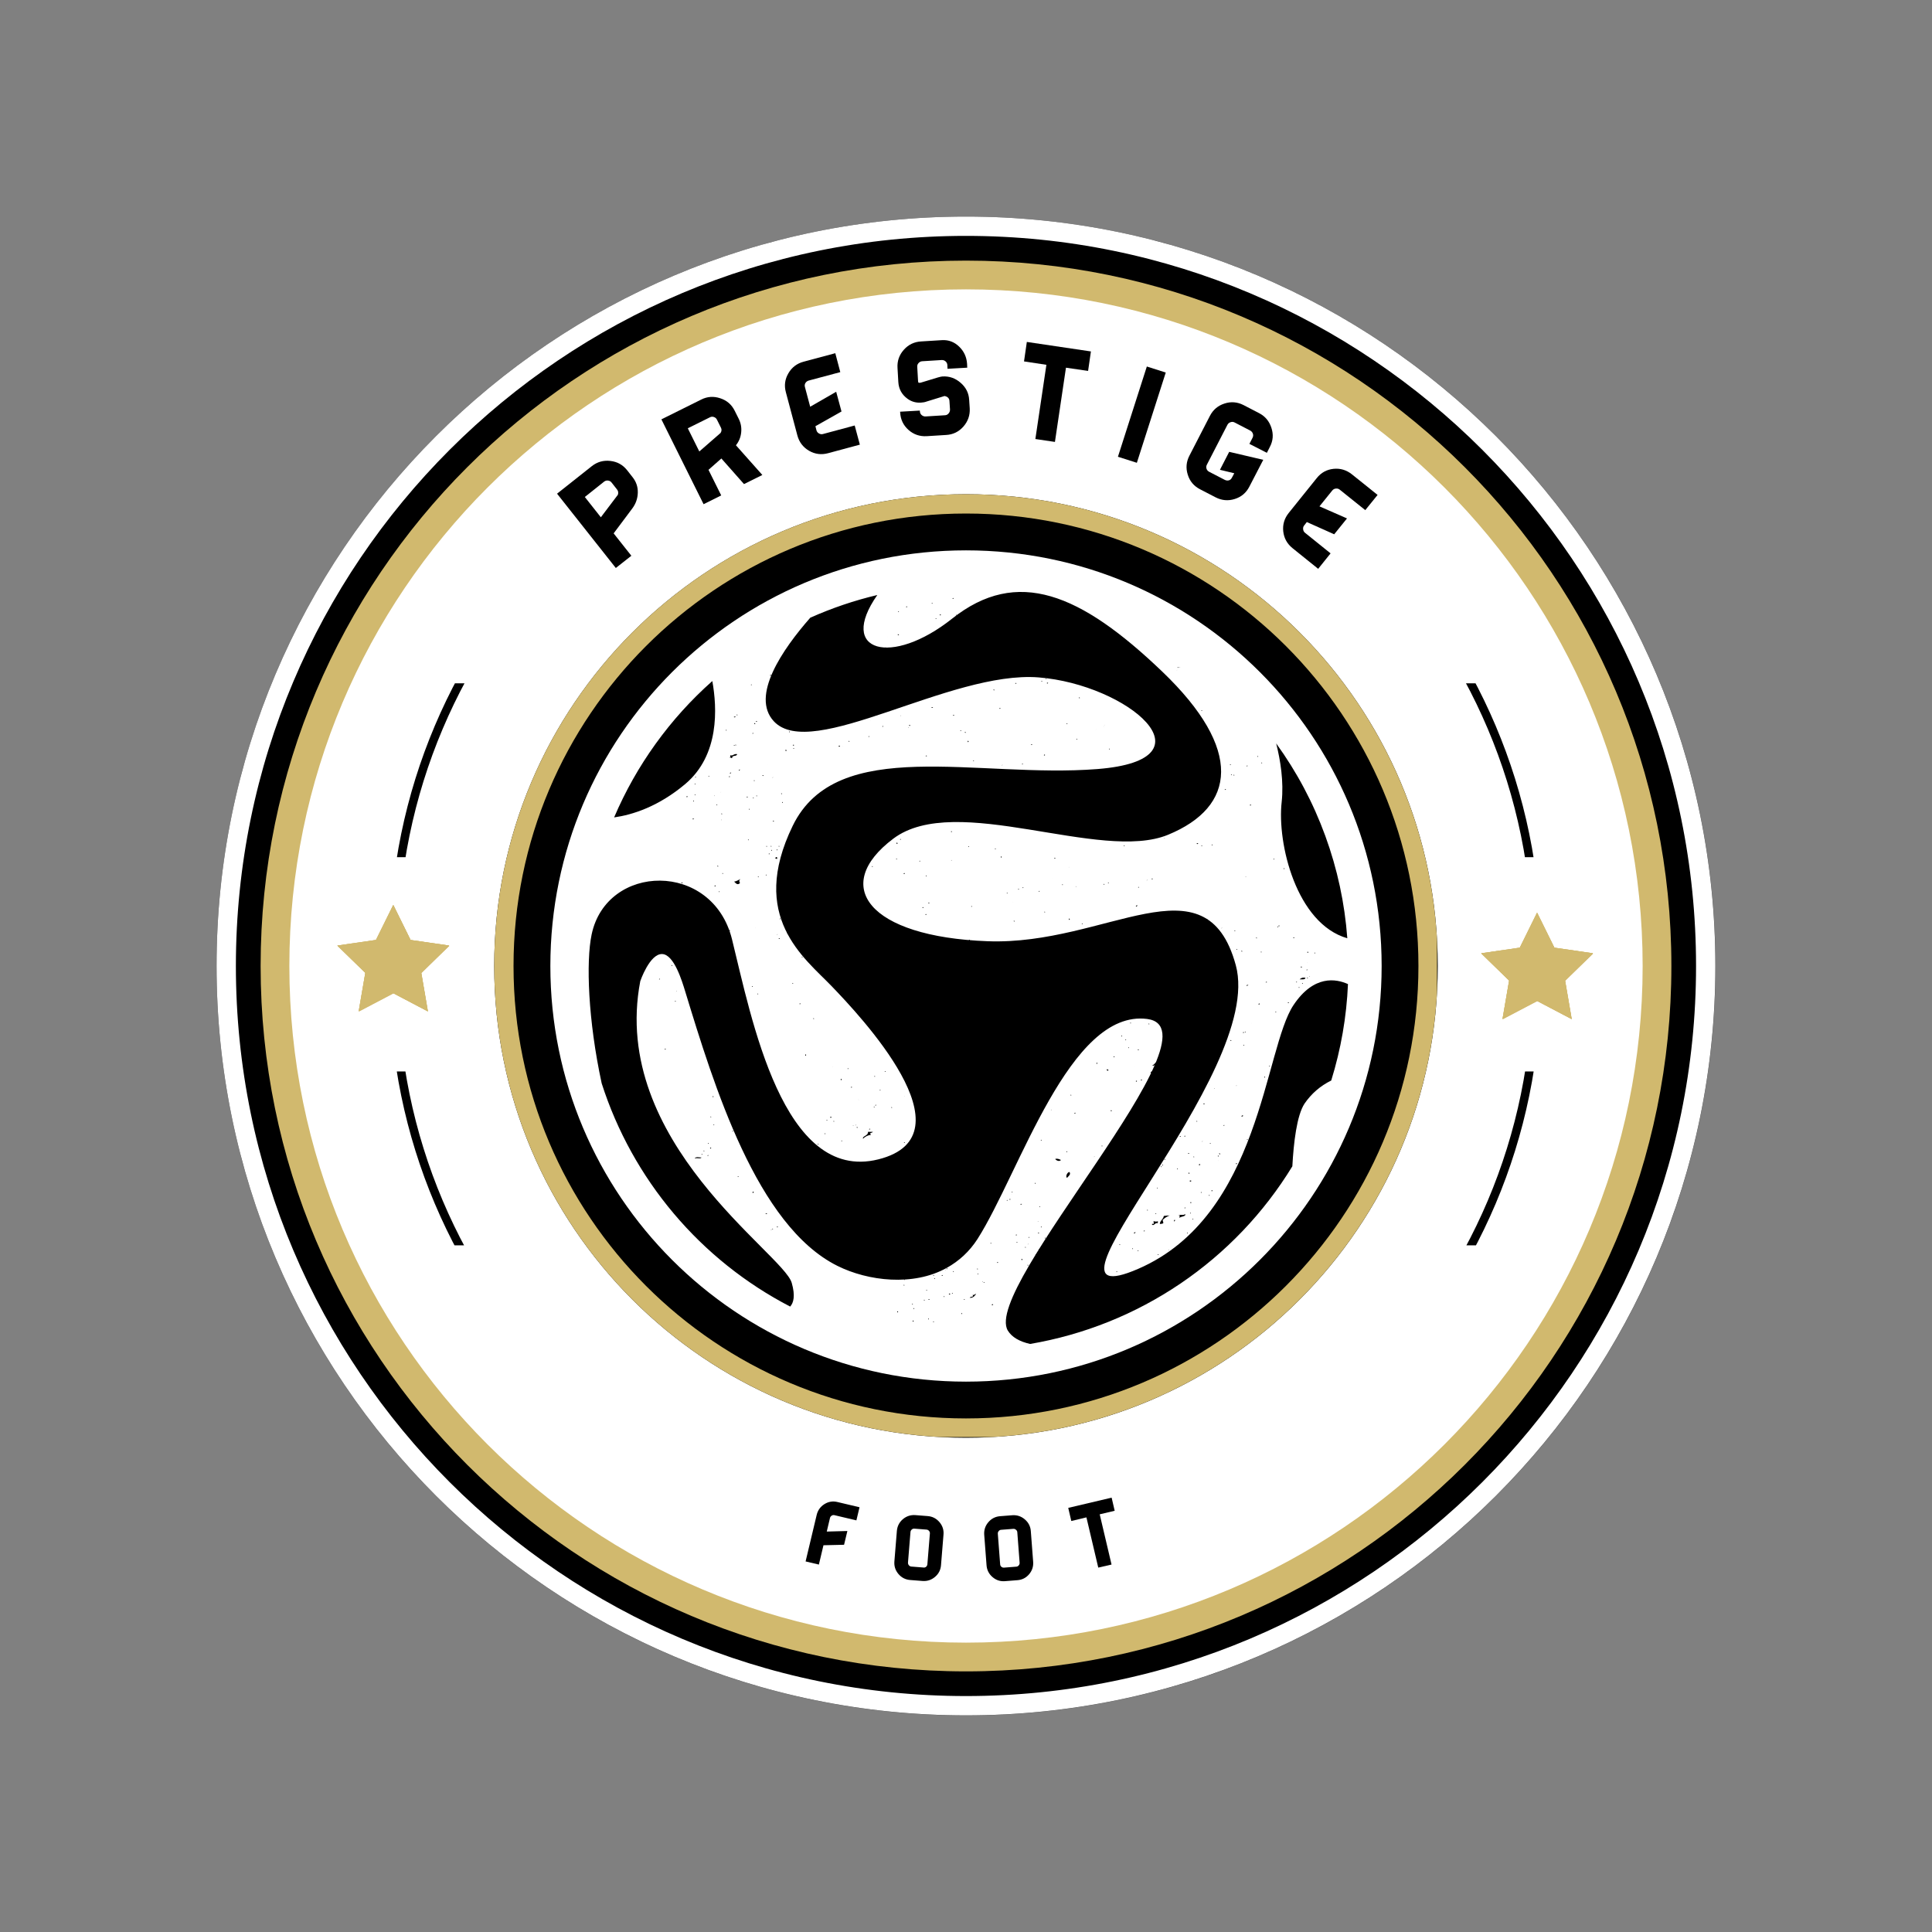
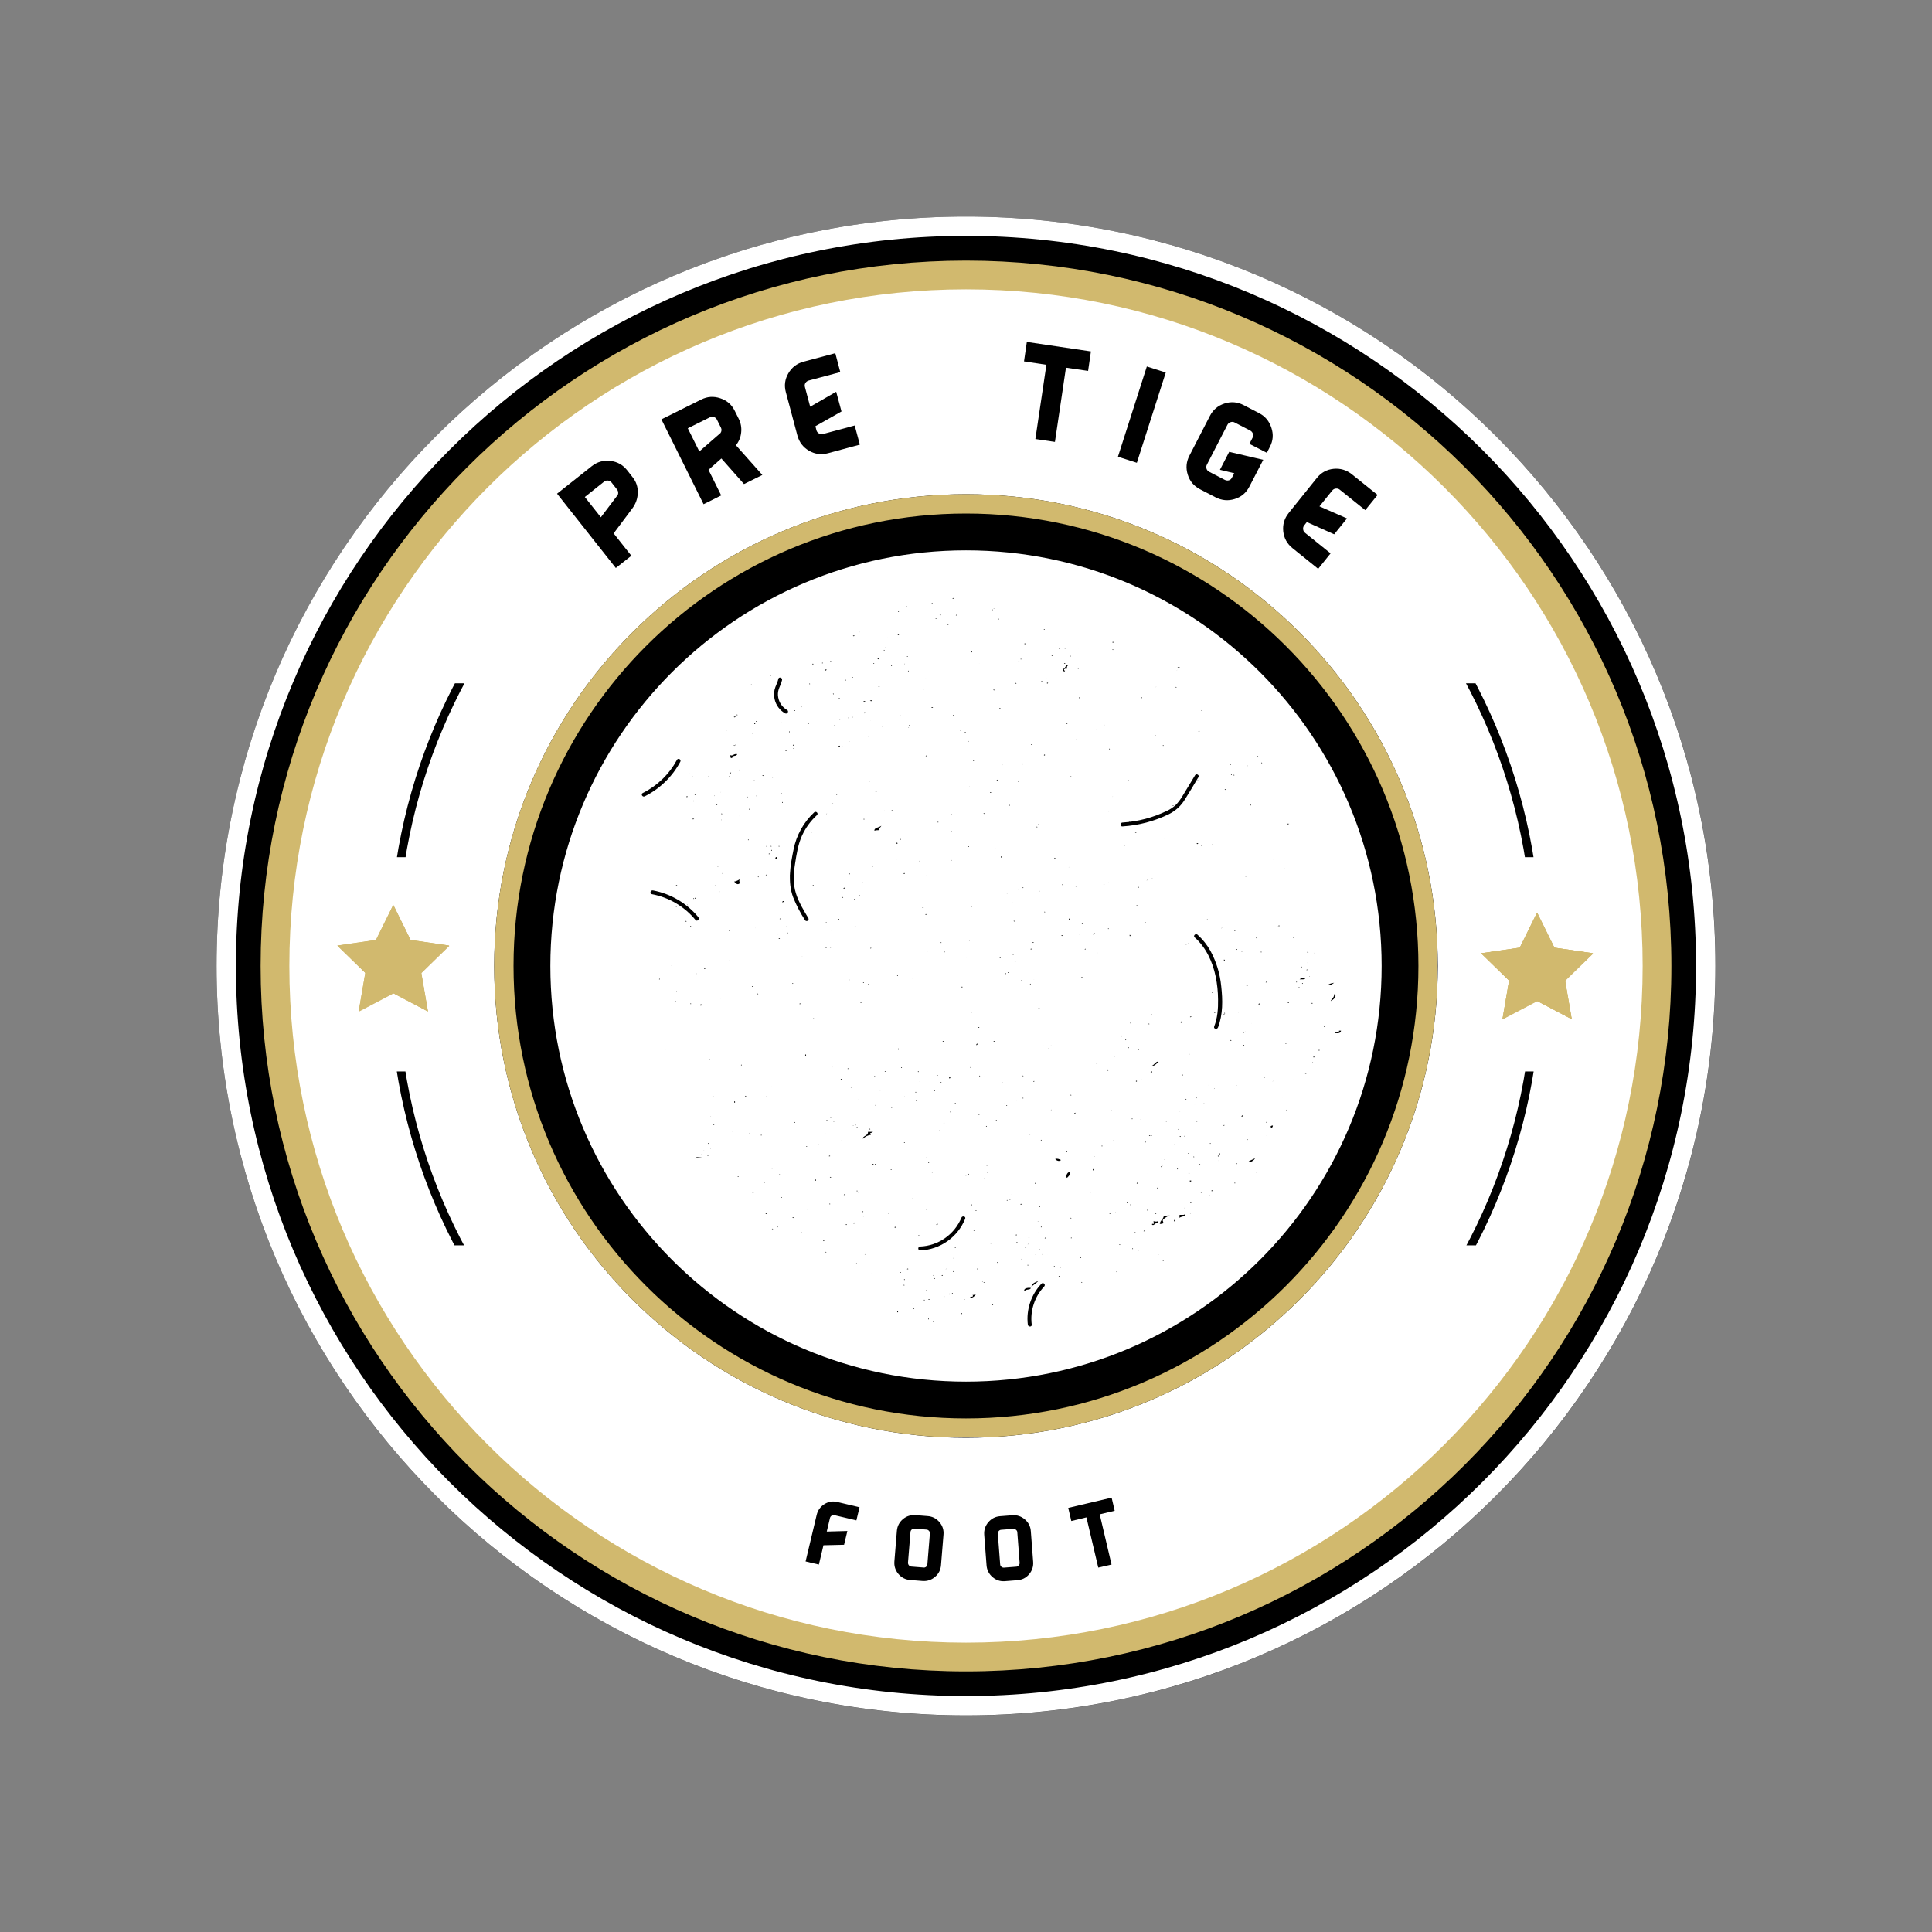
<svg xmlns="http://www.w3.org/2000/svg" version="1.0" preserveAspectRatio="xMidYMid meet" height="500" viewBox="0 0 375 375" zoomAndPan="magnify" width="500">
  <rect x="0" y="0" width="375" height="375" fill="#808080" stroke="none" />
  <defs>
    <g />
    <clipPath id="68346cadc0">
      <path clip-rule="nonzero" d="M 42.035 42.035 L 332.965 42.035 L 332.965 332.965 L 42.035 332.965 Z M 42.035 42.035" />
    </clipPath>
    <clipPath id="1ef09f6c18">
      <path clip-rule="nonzero" d="M 187.5 42.035 C 107.164 42.035 42.035 107.164 42.035 187.5 C 42.035 267.836 107.164 332.965 187.5 332.965 C 267.836 332.965 332.965 267.836 332.965 187.5 C 332.965 107.164 267.836 42.035 187.5 42.035 Z M 187.5 42.035" />
    </clipPath>
    <clipPath id="f2ad1a4c62">
      <path clip-rule="nonzero" d="M 42.035 42.035 L 332.953 42.035 L 332.953 332.953 L 42.035 332.953 Z M 42.035 42.035" />
    </clipPath>
    <clipPath id="4fc9e07d3b">
      <path clip-rule="nonzero" d="M 187.496 42.035 C 107.16 42.035 42.035 107.16 42.035 187.496 C 42.035 267.828 107.16 332.953 187.496 332.953 C 267.828 332.953 332.953 267.828 332.953 187.496 C 332.953 107.16 267.828 42.035 187.496 42.035 Z M 187.496 42.035" />
    </clipPath>
    <clipPath id="b59c7093b5">
      <path clip-rule="nonzero" d="M 50.586 50.586 L 324.414 50.586 L 324.414 324.414 L 50.586 324.414 Z M 50.586 50.586" />
    </clipPath>
    <clipPath id="4b390bc3ae">
      <path clip-rule="nonzero" d="M 187.5 50.586 C 111.883 50.586 50.586 111.883 50.586 187.5 C 50.586 263.117 111.883 324.414 187.5 324.414 C 263.117 324.414 324.414 263.117 324.414 187.5 C 324.414 111.883 263.117 50.586 187.5 50.586 Z M 187.5 50.586" />
    </clipPath>
    <clipPath id="57ee323c77">
      <path clip-rule="nonzero" d="M 56.164 56.164 L 318.836 56.164 L 318.836 318.836 L 56.164 318.836 Z M 56.164 56.164" />
    </clipPath>
    <clipPath id="fa1b32c749">
      <path clip-rule="nonzero" d="M 187.5 56.164 C 114.965 56.164 56.164 114.965 56.164 187.5 C 56.164 260.035 114.965 318.836 187.5 318.836 C 260.035 318.836 318.836 260.035 318.836 187.5 C 318.836 114.965 260.035 56.164 187.5 56.164 Z M 187.5 56.164" />
    </clipPath>
    <clipPath id="8c737b95b9">
      <path clip-rule="nonzero" d="M 95.926 95.926 L 279.074 95.926 L 279.074 279.074 L 95.926 279.074 Z M 95.926 95.926" />
    </clipPath>
    <clipPath id="fb9828c692">
      <path clip-rule="nonzero" d="M 187.5 95.926 C 136.926 95.926 95.926 136.926 95.926 187.5 C 95.926 238.074 136.926 279.074 187.5 279.074 C 238.074 279.074 279.074 238.074 279.074 187.5 C 279.074 136.926 238.074 95.926 187.5 95.926 Z M 187.5 95.926" />
    </clipPath>
    <clipPath id="117f65b585">
      <path clip-rule="nonzero" d="M 95.926 95.926 L 278.926 95.926 L 278.926 278.926 L 95.926 278.926 Z M 95.926 95.926" />
    </clipPath>
    <clipPath id="9c22415774">
      <path clip-rule="nonzero" d="M 187.496 95.926 C 136.922 95.926 95.926 136.922 95.926 187.496 C 95.926 238.07 136.922 279.066 187.496 279.066 C 238.07 279.066 279.066 238.07 279.066 187.496 C 279.066 136.922 238.07 95.926 187.496 95.926 Z M 187.496 95.926" />
    </clipPath>
    <clipPath id="71ed6f560e">
      <path clip-rule="nonzero" d="M 106.824 106.824 L 268.176 106.824 L 268.176 268.176 L 106.824 268.176 Z M 106.824 106.824" />
    </clipPath>
    <clipPath id="64bc2f0a62">
      <path clip-rule="nonzero" d="M 187.5 106.824 C 142.945 106.824 106.824 142.945 106.824 187.5 C 106.824 232.055 142.945 268.176 187.5 268.176 C 232.055 268.176 268.176 232.055 268.176 187.5 C 268.176 142.945 232.055 106.824 187.5 106.824 Z M 187.5 106.824" />
    </clipPath>
    <clipPath id="b0e98c5e72">
      <path clip-rule="nonzero" d="M 113.215 113 L 261.715 113 L 261.715 262 L 113.215 262 Z M 113.215 113" />
    </clipPath>
    <clipPath id="469d493d34">
-       <path clip-rule="nonzero" d="M 114 114 L 261.715 114 L 261.715 261 L 114 261 Z M 114 114" />
-     </clipPath>
+       </clipPath>
    <clipPath id="5a94792556">
      <path clip-rule="nonzero" d="M 75.602 207.965 L 299.102 207.965 L 299.102 241.715 L 75.602 241.715 Z M 75.602 207.965" />
    </clipPath>
    <clipPath id="e4b890bd3d">
      <path clip-rule="nonzero" d="M 75.602 132.629 L 299.102 132.629 L 299.102 166.379 L 75.602 166.379 Z M 75.602 132.629" />
    </clipPath>
    <clipPath id="5503fd034e">
      <path clip-rule="nonzero" d="M 65.48 175.648 L 87.23 175.648 L 87.23 196.648 L 65.48 196.648 Z M 65.48 175.648" />
    </clipPath>
    <clipPath id="9f48c044f5">
      <path clip-rule="nonzero" d="M 287.496 177.145 L 309.246 177.145 L 309.246 198 L 287.496 198 Z M 287.496 177.145" />
    </clipPath>
  </defs>
  <g clip-path="url(#68346cadc0)">
    <g clip-path="url(#1ef09f6c18)">
      <path fill-rule="nonzero" fill-opacity="1" d="M 42.035 42.035 L 332.965 42.035 L 332.965 332.965 L 42.035 332.965 Z M 42.035 42.035" fill="#000000" />
    </g>
  </g>
  <g clip-path="url(#f2ad1a4c62)">
    <g clip-path="url(#4fc9e07d3b)">
      <path stroke-miterlimit="4" stroke-opacity="1" stroke-width="10" stroke="#ffffff" d="M 193.946 -0.001 C 86.832 -0.001 -0.001 86.832 -0.001 193.946 C -0.001 301.056 86.832 387.889 193.946 387.889 C 301.056 387.889 387.889 301.056 387.889 193.946 C 387.889 86.832 301.056 -0.001 193.946 -0.001 Z M 193.946 -0.001" stroke-linejoin="miter" fill="none" transform="matrix(0.75, 0, 0, 0.75, 42.036, 42.036)" stroke-linecap="butt" />
    </g>
  </g>
  <g clip-path="url(#b59c7093b5)">
    <g clip-path="url(#4b390bc3ae)">
      <path fill-rule="nonzero" fill-opacity="1" d="M 50.586 50.586 L 324.414 50.586 L 324.414 324.414 L 50.586 324.414 Z M 50.586 50.586" fill="#d1b96e" />
    </g>
  </g>
  <g clip-path="url(#57ee323c77)">
    <g clip-path="url(#fa1b32c749)">
      <path fill-rule="nonzero" fill-opacity="1" d="M 56.164 56.164 L 318.836 56.164 L 318.836 318.836 L 56.164 318.836 Z M 56.164 56.164" fill="#ffffff" />
    </g>
  </g>
  <g fill-opacity="1" fill="#000000">
    <g transform="translate(118.327, 111.2)">
      <g>
        <path d="M -10.203 -15.375 L -3.438 -20.734 C -2.383 -21.555 -1.191 -21.891 0.141 -21.734 C 1.473 -21.586 2.555 -20.988 3.391 -19.938 L 4.469 -18.562 C 5.164 -17.688 5.5 -16.688 5.469 -15.562 C 5.438 -14.438 5.082 -13.422 4.406 -12.516 L 0.781 -7.672 L 4.219 -3.328 L 1.203 -0.953 Z M -4.812 -14.734 L -1.703 -10.797 L 1.609 -15.172 C 1.723 -15.566 1.672 -15.898 1.453 -16.172 L 0.375 -17.547 C 0.195 -17.766 -0.023 -17.891 -0.297 -17.922 C -0.578 -17.961 -0.832 -17.895 -1.062 -17.719 Z M -4.812 -14.734" />
      </g>
    </g>
  </g>
  <g fill-opacity="1" fill="#000000">
    <g transform="translate(135.268, 98.506)">
      <g>
        <path d="M -6.891 -17.109 L 0.844 -20.953 C 2.02 -21.547 3.25 -21.629 4.531 -21.203 C 5.812 -20.785 6.75 -19.973 7.344 -18.766 L 8.125 -17.203 C 8.539 -16.367 8.695 -15.488 8.594 -14.562 C 8.5 -13.633 8.16 -12.805 7.578 -12.078 L 12.703 -6.312 L 9.141 -4.547 L 4.75 -9.516 L 2.25 -7.312 L 4.719 -2.344 L 1.297 -0.641 Z M -1.766 -15.375 L 0.469 -10.875 L 4.594 -14.469 C 4.812 -14.82 4.836 -15.16 4.672 -15.484 L 3.891 -17.047 C 3.766 -17.305 3.566 -17.477 3.297 -17.562 C 3.035 -17.656 2.785 -17.641 2.547 -17.516 Z M -1.766 -15.375" />
      </g>
    </g>
  </g>
  <g fill-opacity="1" fill="#000000">
    <g transform="translate(154.553, 89.619)">
      <g>
        <path d="M 8.547 -17.391 L 2.406 -15.75 C 2.145 -15.676 1.938 -15.52 1.781 -15.281 C 1.633 -15.039 1.602 -14.773 1.688 -14.484 L 2.703 -10.672 L 7.75 -13.578 L 8.781 -9.75 L 3.719 -6.891 L 3.922 -6.094 C 3.992 -5.832 4.156 -5.629 4.406 -5.484 C 4.664 -5.336 4.926 -5.301 5.188 -5.375 L 11.344 -7.031 L 12.344 -3.312 L 6.188 -1.656 C 4.875 -1.301 3.641 -1.457 2.484 -2.125 C 1.328 -2.801 0.57 -3.789 0.219 -5.094 L -2.016 -13.484 C -2.367 -14.785 -2.207 -16.008 -1.531 -17.156 C -0.863 -18.312 0.125 -19.066 1.438 -19.422 L 7.578 -21.062 Z M 8.547 -17.391" />
      </g>
    </g>
  </g>
  <g fill-opacity="1" fill="#000000">
    <g transform="translate(173.474, 85.006)">
      <g>
-         <path d="M 5.328 -18.734 L 9.375 -18.984 C 10.656 -19.055 11.766 -18.633 12.703 -17.719 C 13.641 -16.812 14.148 -15.703 14.234 -14.391 L 14.266 -13.641 L 10.438 -13.422 L 10.406 -14.172 C 10.383 -14.453 10.27 -14.68 10.062 -14.859 C 9.852 -15.047 9.609 -15.133 9.328 -15.125 L 5.562 -14.891 C 5.27 -14.879 5.023 -14.766 4.828 -14.547 C 4.629 -14.336 4.539 -14.094 4.562 -13.812 L 4.719 -11.062 C 4.727 -10.863 4.77 -10.75 4.844 -10.719 C 4.852 -10.707 4.91 -10.703 5.016 -10.703 C 5.117 -10.711 5.195 -10.723 5.25 -10.734 L 8.594 -11.75 C 8.988 -11.863 9.285 -11.926 9.484 -11.938 C 10.797 -12.008 11.961 -11.598 12.984 -10.703 C 14.016 -9.816 14.566 -8.711 14.641 -7.391 L 14.75 -5.734 C 14.82 -4.398 14.41 -3.223 13.516 -2.203 C 12.617 -1.191 11.5 -0.648 10.156 -0.578 L 6.391 -0.344 C 5.035 -0.27 3.859 -0.676 2.859 -1.562 C 1.859 -2.457 1.32 -3.582 1.25 -4.938 L 1.234 -5.094 L 5.062 -5.312 L 5.078 -5.156 C 5.086 -4.875 5.203 -4.633 5.422 -4.438 C 5.648 -4.25 5.898 -4.16 6.172 -4.172 L 9.938 -4.406 C 10.219 -4.414 10.453 -4.531 10.641 -4.75 C 10.836 -4.977 10.93 -5.234 10.922 -5.516 L 10.812 -7.172 C 10.781 -7.703 10.461 -8.023 9.859 -8.141 L 6.359 -7.062 C 6.047 -6.945 5.688 -6.879 5.281 -6.859 C 4.32 -6.797 3.457 -7.039 2.688 -7.594 C 1.57 -8.406 0.973 -9.488 0.891 -10.844 L 0.734 -13.578 C 0.648 -14.922 1.055 -16.098 1.953 -17.109 C 2.848 -18.117 3.973 -18.66 5.328 -18.734 Z M 5.328 -18.734" />
-       </g>
+         </g>
    </g>
  </g>
  <g fill-opacity="1" fill="#000000">
    <g transform="translate(195.105, 84.339)">
      <g>
        <path d="M 16.094 -12.344 L 11.797 -12.969 L 9.656 1.438 L 5.859 0.875 L 8 -13.531 L 3.656 -14.188 L 4.203 -17.969 L 16.641 -16.125 Z M 16.094 -12.344" />
      </g>
    </g>
  </g>
  <g fill-opacity="1" fill="#000000">
    <g transform="translate(215.538, 88.187)">
      <g>
        <path d="M 5.125 1.641 L 1.453 0.469 L 7.062 -17.047 L 10.734 -15.875 Z M 5.125 1.641" />
      </g>
    </g>
  </g>
  <g fill-opacity="1" fill="#000000">
    <g transform="translate(227.275, 92.047)">
      <g>
        <path d="M 14.094 -13.422 L 17.109 -11.859 C 18.285 -11.254 19.082 -10.305 19.5 -9.016 C 19.926 -7.734 19.832 -6.504 19.219 -5.328 L 18.625 -4.156 L 15.234 -5.891 L 15.844 -7.078 C 15.977 -7.336 16 -7.602 15.906 -7.875 C 15.812 -8.145 15.633 -8.348 15.375 -8.484 L 12.359 -10.047 C 12.109 -10.18 11.844 -10.195 11.562 -10.094 C 11.289 -10 11.094 -9.832 10.969 -9.594 L 6.984 -1.859 C 6.848 -1.609 6.82 -1.348 6.906 -1.078 C 6.988 -0.816 7.156 -0.617 7.406 -0.484 L 10.422 1.078 C 10.703 1.223 10.973 1.258 11.234 1.188 C 11.492 1.125 11.691 0.957 11.828 0.688 L 12.297 -0.188 L 9.516 -0.859 L 11.312 -4.344 L 17.922 -2.797 L 15.219 2.422 C 14.602 3.617 13.656 4.414 12.375 4.812 C 11.102 5.207 9.867 5.098 8.672 4.484 L 5.656 2.922 C 4.457 2.305 3.66 1.359 3.266 0.078 C 2.867 -1.191 2.977 -2.422 3.594 -3.609 L 7.578 -11.344 C 8.191 -12.52 9.129 -13.312 10.391 -13.719 C 11.66 -14.133 12.895 -14.035 14.094 -13.422 Z M 14.094 -13.422" />
      </g>
    </g>
  </g>
  <g fill-opacity="1" fill="#000000">
    <g transform="translate(245.905, 102.392)">
      <g>
        <path d="M 19.094 -3.375 L 14.125 -7.359 C 13.914 -7.523 13.672 -7.594 13.391 -7.562 C 13.109 -7.539 12.875 -7.414 12.688 -7.188 L 10.203 -4.109 L 15.547 -1.766 L 13.062 1.312 L 7.75 -1.062 L 7.25 -0.422 C 7.07 -0.211 7 0.035 7.031 0.328 C 7.062 0.617 7.18 0.848 7.391 1.016 L 12.359 5.016 L 9.953 8.016 L 4.984 4.016 C 3.922 3.16 3.316 2.066 3.172 0.734 C 3.035 -0.598 3.395 -1.789 4.25 -2.844 L 9.688 -9.609 C 10.531 -10.66 11.613 -11.254 12.938 -11.391 C 14.258 -11.523 15.453 -11.164 16.516 -10.312 L 21.484 -6.328 Z M 19.094 -3.375" />
      </g>
    </g>
  </g>
  <g clip-path="url(#8c737b95b9)">
    <g clip-path="url(#fb9828c692)">
      <path fill-rule="nonzero" fill-opacity="1" d="M 95.926 95.926 L 279.074 95.926 L 279.074 279.074 L 95.926 279.074 Z M 95.926 95.926" fill="#000000" />
    </g>
  </g>
  <g clip-path="url(#117f65b585)">
    <g clip-path="url(#9c22415774)">
      <path stroke-miterlimit="4" stroke-opacity="1" stroke-width="10" stroke="#d1b96e" d="M 122.094 0.001 C 54.662 0.001 0.001 54.662 0.001 122.094 C 0.001 189.527 54.662 244.188 122.094 244.188 C 189.527 244.188 244.188 189.527 244.188 122.094 C 244.188 54.662 189.527 0.001 122.094 0.001 Z M 122.094 0.001" stroke-linejoin="miter" fill="none" transform="matrix(0.75, 0, 0, 0.75, 95.925, 95.925)" stroke-linecap="butt" />
    </g>
  </g>
  <g clip-path="url(#71ed6f560e)">
    <g clip-path="url(#64bc2f0a62)">
      <path fill-rule="nonzero" fill-opacity="1" d="M 106.824 106.824 L 268.176 106.824 L 268.176 268.176 L 106.824 268.176 Z M 106.824 106.824" fill="#ffffff" />
    </g>
  </g>
  <g clip-path="url(#b0e98c5e72)">
    <path fill-rule="nonzero" fill-opacity="1" d="M 261.707 187.695 C 261.707 188.91 261.68 190.121 261.617 191.336 C 261.559 192.551 261.469 193.762 261.352 194.969 C 261.23 196.176 261.082 197.383 260.906 198.582 C 260.727 199.785 260.52 200.98 260.281 202.172 C 260.047 203.363 259.777 204.547 259.484 205.727 C 259.188 206.906 258.863 208.074 258.512 209.238 C 258.16 210.398 257.777 211.551 257.371 212.695 C 256.961 213.84 256.523 214.973 256.059 216.094 C 255.594 217.215 255.102 218.328 254.582 219.426 C 254.062 220.523 253.516 221.605 252.945 222.68 C 252.371 223.75 251.773 224.805 251.148 225.848 C 250.523 226.891 249.875 227.914 249.199 228.926 C 248.527 229.934 247.828 230.926 247.105 231.902 C 246.379 232.879 245.633 233.836 244.863 234.773 C 244.094 235.715 243.301 236.633 242.484 237.531 C 241.668 238.434 240.832 239.312 239.973 240.172 C 239.113 241.027 238.234 241.867 237.332 242.684 C 236.434 243.496 235.516 244.289 234.574 245.062 C 233.637 245.832 232.68 246.578 231.703 247.301 C 230.727 248.027 229.734 248.727 228.727 249.398 C 227.715 250.074 226.691 250.723 225.648 251.348 C 224.605 251.973 223.551 252.57 222.48 253.145 C 221.406 253.715 220.324 254.262 219.227 254.781 C 218.129 255.301 217.02 255.793 215.895 256.258 C 214.773 256.723 213.641 257.16 212.496 257.566 C 211.355 257.977 210.199 258.359 209.039 258.711 C 207.875 259.062 206.707 259.387 205.527 259.684 C 204.352 259.977 203.164 260.242 201.973 260.48 C 200.781 260.719 199.586 260.926 198.387 261.102 C 197.184 261.281 195.98 261.43 194.77 261.551 C 193.562 261.668 192.352 261.758 191.137 261.816 C 189.926 261.875 188.711 261.906 187.496 261.906 C 186.281 261.906 185.066 261.875 183.855 261.816 C 182.641 261.758 181.43 261.668 180.223 261.551 C 179.012 261.43 177.809 261.281 176.605 261.102 C 175.406 260.926 174.211 260.719 173.02 260.48 C 171.828 260.242 170.641 259.977 169.465 259.684 C 168.285 259.387 167.117 259.062 165.953 258.711 C 164.793 258.359 163.637 257.977 162.496 257.566 C 161.352 257.16 160.219 256.723 159.098 256.258 C 157.973 255.793 156.863 255.301 155.766 254.781 C 154.668 254.262 153.586 253.715 152.512 253.145 C 151.441 252.57 150.387 251.973 149.344 251.348 C 148.301 250.723 147.277 250.074 146.266 249.398 C 145.258 248.727 144.266 248.027 143.289 247.301 C 142.312 246.578 141.355 245.832 140.418 245.062 C 139.477 244.289 138.559 243.496 137.66 242.684 C 136.758 241.867 135.879 241.027 135.02 240.172 C 134.16 239.312 133.324 238.434 132.508 237.531 C 131.691 236.633 130.898 235.715 130.129 234.773 C 129.359 233.836 128.613 232.879 127.891 231.902 C 127.164 230.926 126.465 229.934 125.793 228.926 C 125.117 227.914 124.469 226.891 123.844 225.848 C 123.219 224.805 122.621 223.75 122.047 222.68 C 121.477 221.605 120.93 220.523 120.41 219.426 C 119.891 218.328 119.398 217.215 118.934 216.094 C 118.469 214.973 118.031 213.84 117.621 212.695 C 117.215 211.551 116.832 210.398 116.48 209.238 C 116.129 208.074 115.805 206.906 115.508 205.727 C 115.215 204.547 114.949 203.363 114.711 202.172 C 114.473 200.98 114.266 199.785 114.086 198.582 C 113.91 197.383 113.762 196.176 113.641 194.969 C 113.523 193.762 113.434 192.551 113.375 191.336 C 113.312 190.121 113.285 188.91 113.285 187.695 C 113.285 186.48 113.312 185.266 113.375 184.055 C 113.434 182.84 113.523 181.629 113.641 180.422 C 113.762 179.211 113.91 178.008 114.086 176.805 C 114.266 175.605 114.473 174.406 114.711 173.215 C 114.949 172.027 115.215 170.84 115.508 169.664 C 115.805 168.484 116.129 167.312 116.48 166.152 C 116.832 164.988 117.215 163.836 117.621 162.695 C 118.031 161.551 118.469 160.418 118.934 159.297 C 119.398 158.172 119.891 157.062 120.41 155.965 C 120.93 154.867 121.477 153.781 122.047 152.711 C 122.621 151.641 123.219 150.582 123.844 149.543 C 124.469 148.5 125.117 147.477 125.793 146.465 C 126.465 145.453 127.164 144.461 127.891 143.488 C 128.613 142.512 129.359 141.555 130.129 140.617 C 130.898 139.676 131.691 138.758 132.508 137.855 C 133.324 136.957 134.16 136.078 135.02 135.219 C 135.879 134.359 136.758 133.523 137.66 132.707 C 138.559 131.891 139.477 131.098 140.418 130.328 C 141.355 129.559 142.312 128.812 143.289 128.086 C 144.266 127.363 145.258 126.664 146.266 125.988 C 147.277 125.316 148.301 124.664 149.344 124.043 C 150.387 123.418 151.441 122.816 152.512 122.246 C 153.586 121.672 154.668 121.129 155.766 120.609 C 156.863 120.09 157.973 119.598 159.098 119.133 C 160.219 118.668 161.352 118.23 162.496 117.82 C 163.637 117.41 164.793 117.031 165.953 116.68 C 167.117 116.324 168.285 116.004 169.465 115.707 C 170.641 115.41 171.828 115.145 173.02 114.91 C 174.211 114.672 175.406 114.465 176.605 114.285 C 177.809 114.109 179.012 113.961 180.223 113.84 C 181.43 113.723 182.641 113.633 183.855 113.574 C 185.066 113.512 186.281 113.484 187.496 113.484 C 188.711 113.484 189.926 113.512 191.137 113.574 C 192.352 113.633 193.562 113.723 194.77 113.84 C 195.98 113.961 197.184 114.109 198.387 114.285 C 199.586 114.465 200.781 114.672 201.973 114.91 C 203.164 115.145 204.352 115.41 205.527 115.707 C 206.707 116.004 207.875 116.324 209.039 116.68 C 210.199 117.031 211.355 117.41 212.496 117.82 C 213.641 118.23 214.773 118.668 215.895 119.133 C 217.02 119.598 218.129 120.09 219.227 120.609 C 220.324 121.129 221.406 121.672 222.48 122.246 C 223.551 122.816 224.605 123.418 225.648 124.043 C 226.691 124.664 227.715 125.316 228.727 125.988 C 229.734 126.664 230.727 127.363 231.703 128.086 C 232.68 128.812 233.637 129.559 234.574 130.328 C 235.516 131.098 236.434 131.891 237.332 132.707 C 238.234 133.523 239.113 134.359 239.973 135.219 C 240.832 136.078 241.668 136.957 242.484 137.855 C 243.301 138.758 244.094 139.676 244.863 140.617 C 245.633 141.555 246.379 142.512 247.105 143.488 C 247.828 144.461 248.527 145.453 249.199 146.465 C 249.875 147.477 250.523 148.5 251.148 149.543 C 251.773 150.582 252.371 151.641 252.945 152.711 C 253.516 153.781 254.062 154.867 254.582 155.965 C 255.102 157.062 255.594 158.172 256.059 159.297 C 256.523 160.418 256.961 161.551 257.371 162.695 C 257.777 163.836 258.16 164.988 258.512 166.152 C 258.863 167.312 259.188 168.484 259.484 169.664 C 259.777 170.84 260.047 172.027 260.281 173.215 C 260.52 174.406 260.727 175.605 260.906 176.805 C 261.082 178.008 261.23 179.211 261.352 180.422 C 261.469 181.629 261.559 182.84 261.617 184.055 C 261.68 185.266 261.707 186.48 261.707 187.695 Z M 261.707 187.695" fill="#ffffff" />
  </g>
  <g clip-path="url(#469d493d34)">
-     <path fill-rule="nonzero" fill-opacity="1" d="M 261.641 191.012 C 261.363 197.387 260.281 203.625 258.391 209.727 C 256.273 210.77 254.547 212.262 253.211 214.207 C 251.699 216.504 251.094 221.801 250.844 226.379 C 249.465 228.637 247.969 230.812 246.359 232.906 C 244.746 235.004 243.031 237.008 241.207 238.918 C 239.379 240.832 237.461 242.641 235.441 244.348 C 233.422 246.055 231.32 247.648 229.133 249.133 C 226.945 250.613 224.684 251.977 222.348 253.219 C 220.016 254.461 217.621 255.574 215.168 256.559 C 212.715 257.543 210.219 258.395 207.676 259.113 C 205.133 259.832 202.559 260.414 199.949 260.859 C 197.914 260.41 196.406 259.555 195.621 258.27 C 190.488 249.859 237.738 199.711 222.66 197.781 C 207.578 195.852 197.922 227.637 189.734 240.488 C 188.195 242.879 186.188 244.758 183.699 246.129 C 177.266 249.695 168.5 248.676 162.539 245.703 C 146.887 237.906 138.574 210.699 132.977 192.367 C 132.406 190.512 130.848 185.262 128.531 185.18 C 126.102 185.086 124.277 190.441 124.277 190.441 C 118.309 221.645 152.031 243.293 153.672 248.992 C 154.406 251.539 154.023 252.891 153.371 253.605 C 149.055 251.367 144.996 248.727 141.195 245.691 C 137.395 242.652 133.926 239.277 130.789 235.559 C 127.652 231.844 124.906 227.859 122.547 223.602 C 120.191 219.348 118.27 214.906 116.785 210.273 C 114.137 198.027 113.73 186.648 114.832 181.398 C 117.727 167.527 138.297 167.051 142.082 182.316 C 145.867 197.582 151.922 229.664 170.488 225.031 C 189.055 220.395 166.703 196.91 161.406 191.398 C 156.105 185.891 145.27 177.973 153.867 160.285 C 162.465 142.602 189.734 151.109 213.004 149.273 C 236.277 147.438 218.801 132.844 201.602 131.484 C 184.398 130.129 157.543 147.922 150.195 139.996 C 145.652 135.078 151.883 126.039 157.273 119.898 C 161.473 118.023 165.809 116.555 170.285 115.492 C 162.484 126.621 173.098 129.379 184.789 120.09 C 197.445 110.043 209.719 115.172 225.566 130.332 C 241.41 145.492 239.867 156.617 226.723 162.027 C 213.578 167.441 185.562 153.621 173.387 162.785 C 161.211 171.945 168.555 181.82 191.684 182.691 C 214.809 183.562 234.07 166.07 239.867 187.344 C 245.664 208.617 197.156 256.602 220.945 246.273 C 244.73 235.945 245.367 203.578 251.078 195.074 C 255.023 189.176 259.348 189.969 261.641 191.012 Z M 138.262 132.191 C 134.145 135.84 130.477 139.902 127.262 144.367 C 124.047 148.832 121.359 153.598 119.199 158.66 C 122.723 158.16 127.754 156.602 133.016 152.172 C 139.676 146.551 139.203 137.406 138.262 132.191 Z M 248.773 155.656 C 247.855 163.695 251.613 179.273 261.512 182.117 C 261.008 175.297 259.582 168.672 257.238 162.246 C 254.895 155.82 251.719 149.84 247.707 144.297 C 248.539 147.602 249.199 151.727 248.773 155.652 Z M 248.773 155.656" fill="#000000" />
-   </g>
+     </g>
  <path fill-rule="nonzero" fill-opacity="1" d="M 158.57 158.215 C 157.328 159.355 156.355 160.695 155.656 162.227 C 154.898 163.926 154.613 165.785 154.328 167.613 C 154.023 169.57 153.887 171.492 154.488 173.402 C 155.031 175.137 156 176.703 156.918 178.246 C 156.957 178.332 156.961 178.422 156.934 178.516 C 156.902 178.609 156.848 178.68 156.762 178.727 C 156.68 178.777 156.59 178.789 156.492 178.77 C 156.398 178.75 156.324 178.703 156.266 178.625 C 155.348 177.207 154.574 175.719 153.945 174.152 C 152.844 171.164 153.402 167.965 154.023 164.93 C 154.293 163.539 154.77 162.227 155.457 160.984 C 156.141 159.746 157.004 158.641 158.035 157.676 C 158.395 157.352 158.93 157.883 158.57 158.215 Z M 231.992 150.43 C 231.176 151.777 230.371 153.133 229.543 154.477 C 229.184 155.098 228.758 155.668 228.266 156.188 C 227.746 156.684 227.16 157.082 226.512 157.383 C 223.777 158.707 220.895 159.465 217.863 159.656 C 217.379 159.688 217.375 160.445 217.863 160.41 C 221.031 160.207 224.039 159.41 226.895 158.023 C 228.219 157.355 229.262 156.387 230.027 155.117 C 230.93 153.695 231.773 152.238 232.641 150.797 C 232.699 150.602 232.641 150.457 232.469 150.355 C 232.293 150.258 232.141 150.281 232.004 150.43 Z M 236.402 199.441 C 236.227 199.891 235.496 199.695 235.672 199.242 C 236.328 197.566 236.453 195.773 236.426 193.992 C 236.414 192.508 236.262 191.035 235.969 189.578 C 235.371 186.699 234.121 183.945 231.898 181.957 C 231.52 181.633 232.07 181.098 232.434 181.422 C 233.441 182.328 234.277 183.371 234.941 184.551 C 236.105 186.707 236.805 189.004 237.039 191.445 C 237.336 194.062 237.387 196.949 236.41 199.441 Z M 132.047 147.855 C 131.27 149.305 130.293 150.602 129.113 151.746 C 127.934 152.895 126.609 153.836 125.141 154.57 C 124.707 154.793 124.324 154.137 124.762 153.922 C 126.176 153.215 127.445 152.316 128.578 151.219 C 129.711 150.121 130.648 148.875 131.398 147.488 C 131.625 147.043 132.277 147.426 132.047 147.855 Z M 152.391 138.461 C 151.863 138.164 151.422 137.77 151.062 137.281 C 150.703 136.789 150.465 136.25 150.34 135.656 C 150.211 135.066 150.211 134.48 150.34 133.891 C 150.5 133.164 150.922 132.523 151.07 131.789 C 151.164 131.309 151.891 131.512 151.801 131.988 C 151.668 132.656 151.312 133.238 151.121 133.883 C 150.98 134.375 150.957 134.871 151.055 135.371 C 151.145 135.887 151.34 136.355 151.641 136.781 C 151.945 137.211 152.32 137.551 152.777 137.805 C 153.199 138.039 152.816 138.688 152.391 138.461 Z M 202.688 249.695 C 201.75 250.688 201.07 251.836 200.645 253.133 C 200.219 254.43 200.09 255.758 200.258 257.113 C 200.316 257.598 199.559 257.594 199.5 257.113 C 199.332 255.66 199.48 254.238 199.941 252.848 C 200.406 251.457 201.141 250.23 202.148 249.168 C 202.488 248.797 203.02 249.348 202.688 249.688 Z M 187.34 236.562 C 186.984 237.441 186.516 238.25 185.926 238.992 C 185.336 239.734 184.652 240.379 183.879 240.922 C 183.102 241.469 182.266 241.895 181.371 242.195 C 180.473 242.5 179.551 242.672 178.602 242.707 C 178.113 242.707 178.117 241.949 178.602 241.949 C 179.465 241.914 180.309 241.758 181.129 241.48 C 181.949 241.203 182.711 240.82 183.422 240.324 C 184.133 239.828 184.758 239.242 185.301 238.57 C 185.84 237.895 186.277 237.16 186.609 236.359 C 186.789 235.906 187.523 236.102 187.34 236.555 Z M 135.008 178.578 C 133.934 177.27 132.668 176.184 131.211 175.32 C 129.754 174.457 128.195 173.871 126.531 173.559 C 126.051 173.473 126.254 172.742 126.73 172.828 C 128.461 173.152 130.082 173.762 131.598 174.652 C 133.109 175.547 134.43 176.672 135.551 178.023 C 135.852 178.395 135.316 178.957 135.008 178.578 Z M 135.008 178.578" fill="#000000" />
  <path fill-rule="nonzero" fill-opacity="1" d="M 200.102 249.992 C 199.93 250.5 199.125 250.105 198.855 250.664 C 198.57 250.105 199.414 249.879 200.102 249.992 Z M 188.789 251.332 C 189.039 251.895 188.441 251.512 188.219 251.906 C 188.918 251.938 189.188 251.527 189.465 251.152 C 189.164 251.133 189.188 251.441 188.789 251.332 Z M 222.34 127.863 Z M 227.609 156.426 C 228.012 156.516 227.633 156.141 227.609 156.426 Z M 175.383 249.496 C 175.777 249.586 175.402 249.211 175.383 249.496 Z M 179.781 250.484 C 180.16 250.574 179.781 250.195 179.781 250.484 Z M 184.766 251.059 C 185.164 251.152 184.785 250.773 184.766 251.059 Z M 185.055 251.059 Z M 184.48 251.156 C 184.102 250.891 184.055 251.508 184.48 251.156 Z M 172.703 251.621 C 172.766 251.684 172.664 251.578 172.703 251.621 Z M 183.152 251.715 C 183.547 251.809 183.172 251.43 183.152 251.715 Z M 198.391 251.715 Z M 180.18 252.289 C 180.688 252.395 180.293 252 180.18 252.289 Z M 187.078 252.289 C 187.48 252.383 187.102 252.008 187.078 252.289 Z M 193.789 252.289 Z M 179.316 252.387 C 179.715 252.48 179.336 252.102 179.316 252.387 Z M 165.609 252.578 Z M 177.016 253.152 C 177.418 253.246 177.016 252.863 177.016 253.152 Z M 192.449 253.25 C 192.934 253.512 192.805 252.914 192.449 253.25 Z M 177.312 254.008 C 177.453 254.324 177.551 253.629 177.312 254.008 Z M 179.996 254.387 Z M 174.215 254.496 C 173.926 254.816 174.57 254.789 174.215 254.496 Z M 186.582 254.973 C 186.879 255.289 186.742 254.637 186.582 254.973 Z M 180.145 255.352 Z M 180.145 256.02 C 180.285 256.34 180.387 255.645 180.145 256.02 Z M 177.367 256.398 C 177.043 256.109 177.078 256.754 177.367 256.398 Z M 181.105 256.594 C 181.504 256.684 181.121 256.305 181.105 256.594 Z M 140.008 159.125 C 139.773 159.445 140.324 158.895 140.008 159.125 Z M 139.91 193.715 C 139.68 194.039 140.23 193.484 139.91 193.715 Z M 138.43 221.809 L 138.293 221.887 Z M 140.008 157.965 C 140.242 158.34 140.145 157.645 140.008 157.965 Z M 137.883 216.828 C 138.262 216.918 137.883 216.539 137.883 216.828 Z M 137.801 222.855 C 138.121 223.148 138.094 222.504 137.801 222.855 Z M 139.047 156.25 C 139.445 156.344 139.066 155.965 139.047 156.25 Z M 138.473 218.359 C 138.848 218.453 138.473 218.074 138.473 218.359 Z M 138.664 171.969 C 138.984 172.262 138.953 171.613 138.664 171.969 Z M 138.262 212.895 C 138.773 213.004 138.375 212.605 138.262 212.895 Z M 137.594 205.613 C 137.973 205.707 137.594 205.328 137.594 205.613 Z M 137.398 222 C 137.801 222.094 137.422 221.715 137.398 222 Z M 139.895 153.758 C 139.633 154.051 140.184 153.496 139.895 153.758 Z M 139.516 173.121 C 139.895 173.211 139.516 172.832 139.516 173.121 Z M 138.199 221.941 L 138.281 221.891 Z M 139.227 168.129 C 139.527 168.441 139.387 167.789 139.227 168.129 Z M 145.758 132.957 C 146.133 133.051 145.758 132.672 145.758 132.957 Z M 146.133 231.301 C 145.785 231.75 146.695 231.426 146.133 231.301 Z M 145.453 219.988 C 145.832 220.082 145.453 219.699 145.453 219.988 Z M 144.59 212.797 C 145.098 212.898 144.703 212.508 144.59 212.797 Z M 145.348 157.109 C 145.75 157.203 145.371 156.82 145.348 157.109 Z M 144.895 154.734 C 145.398 154.836 145.008 154.445 144.895 154.734 Z M 145.18 163.062 C 145.559 163.152 145.18 162.773 145.18 163.062 Z M 145.938 191.523 C 146.34 191.621 145.938 191.242 145.938 191.523 Z M 146.695 140.055 C 147.203 140.16 146.809 139.762 146.695 140.055 Z M 146.793 154.527 C 147.172 154.621 146.793 154.242 146.793 154.527 Z M 146.312 151.555 C 146.711 151.648 146.332 151.273 146.312 151.555 Z M 140.195 169.574 C 140.574 169.664 140.195 169.285 140.195 169.574 Z M 146.59 180.203 C 146.59 180.141 146.617 180.055 146.629 179.996 C 146.629 179.996 146.629 179.996 146.629 180.02 C 146.59 180.09 146.59 180.164 146.59 180.203 Z M 146.625 140.438 C 146.301 140.141 146.336 140.789 146.625 140.438 Z M 147.004 192.961 C 147.383 193.055 147.004 192.672 147.004 192.961 Z M 141.539 199.77 C 141.918 199.863 141.539 199.484 141.539 199.77 Z M 141.73 180.598 C 141.406 180.309 141.438 180.953 141.73 180.598 Z M 141.633 186.254 C 141.402 186.574 141.957 186.023 141.633 186.254 Z M 141.441 150.793 C 141.949 150.895 141.555 150.5 141.441 150.793 Z M 144.414 212.898 C 144.152 213.191 144.703 212.641 144.414 212.898 Z M 141.922 149.926 C 141.445 150.051 141.77 150.375 141.922 149.926 Z M 140.867 141.777 C 141.266 141.867 140.887 141.488 140.867 141.777 Z M 143.742 170.629 C 143.312 170.773 143.027 171.066 142.496 171.109 C 142.84 171.488 143.172 171.867 143.633 171.398 C 143.445 171.047 143.422 170.852 143.742 170.629 Z M 143.074 146.379 C 142.406 146.238 142.238 146.84 141.73 146.566 C 141.836 146.871 141.773 146.82 141.633 147.047 C 141.906 146.969 141.883 147.184 142.113 147.145 C 142.047 146.508 143.02 146.902 143.074 146.379 Z M 143.828 206.762 C 144.23 206.855 143.828 206.473 143.828 206.762 Z M 143.184 228.426 C 143.578 228.516 143.203 228.137 143.184 228.426 Z M 142.125 219.605 C 142.527 219.695 142.148 219.32 142.125 219.605 Z M 142.504 213.758 C 142.43 214.34 142.945 213.824 142.504 213.758 Z M 146.043 142.352 C 146.184 142.668 146.281 141.973 146.043 142.352 Z M 143.582 158.297 L 143.629 158.203 Z M 143.551 158.355 L 143.582 158.297 L 143.504 158.449 C 143.527 158.418 143.543 158.391 143.562 158.355 Z M 142.973 138.805 C 143.375 138.895 142.996 138.52 142.973 138.805 Z M 146.137 218.84 L 146.168 218.785 Z M 142.648 137.812 L 142.879 137.848 Z M 143.648 149.348 C 143.172 149.477 143.496 149.801 143.648 149.348 Z M 136.078 194.879 C 135.594 195.258 136.41 195.328 136.078 194.879 Z M 137.504 150.691 C 137.883 150.785 137.504 150.406 137.504 150.691 Z M 137.719 149.035 L 137.621 149.145 L 137.699 149.062 Z M 146.176 218.773 L 146.211 218.695 C 146.199 218.719 146.188 218.746 146.176 218.773 Z M 138.664 154.438 C 138.43 154.758 138.984 154.203 138.664 154.438 Z M 142.805 139.094 C 142.145 139.035 142.555 139.445 142.805 139.094 Z M 142.426 144.746 C 142.828 144.84 142.449 144.461 142.426 144.746 Z M 142.715 144.652 C 143.113 144.742 142.715 144.363 142.715 144.652 Z M 147.098 170.25 C 147.496 170.344 147.117 169.965 147.098 170.25 Z M 149.973 150.891 C 149.742 151.211 150.293 150.66 149.973 150.891 Z M 150.934 218.945 L 150.961 218.887 L 150.93 218.945 Z M 150.75 164.973 C 150.891 165.289 150.988 164.594 150.75 164.973 Z M 146.137 154.91 C 146.516 155 146.137 154.621 146.137 154.91 Z M 151.129 164.301 C 151.508 164.395 151.129 164.016 151.129 164.301 Z M 151.609 154.047 C 151.848 154.426 151.75 153.727 151.609 154.047 Z M 150.855 181.363 C 150.621 181.684 151.176 181.133 150.855 181.363 Z M 148.746 212.895 C 149.125 212.988 148.746 212.609 148.746 212.895 Z M 148.633 169.875 C 149.012 169.965 148.633 169.586 148.633 169.875 Z M 148.727 164.312 C 149.105 164.406 148.727 164.027 148.727 164.312 Z M 149.781 226.809 C 150.16 226.898 149.781 226.52 149.781 226.809 Z M 149.711 210.84 L 149.781 210.801 L 149.93 210.711 Z M 149.684 165.066 C 149.824 165.383 149.922 164.688 149.684 165.066 Z M 134.254 150.684 C 134.652 150.777 134.273 150.398 134.254 150.684 Z M 133.875 150.012 C 133.875 150.012 133.875 150.047 133.875 150.07 C 133.875 150.051 133.875 150.035 133.867 150.02 Z M 133.977 194.871 C 134.371 194.961 133.992 194.582 133.977 194.871 Z M 137.328 224.297 C 137.469 224.613 137.566 223.918 137.328 224.297 Z M 133.969 179.832 C 134.363 179.922 133.984 179.543 133.969 179.832 Z M 133.008 178.867 C 133.516 178.977 133.121 178.582 133.008 178.867 Z M 133.387 175.609 C 133.152 175.934 133.711 175.379 133.387 175.609 Z M 133.484 154.621 C 133.16 154.328 133.191 154.977 133.484 154.621 Z M 136.164 224.113 C 136.562 224.203 136.184 223.824 136.164 224.113 Z M 135.031 189.031 C 135.41 189.121 135.031 188.742 135.031 189.031 Z M 134.555 174.461 C 134.934 174.555 134.555 174.176 134.555 174.461 Z M 132.242 171.387 C 132.562 171.68 132.531 171.031 132.242 171.387 Z M 136.648 188.066 C 137.156 188.168 136.766 187.773 136.648 188.066 Z M 134.73 158.926 C 134.117 158.816 134.523 159.219 134.73 158.926 Z M 134.828 224.871 C 135.328 224.664 135.91 225 136.168 224.676 C 135.652 224.672 135.07 224.438 134.828 224.879 Z M 136.555 223.434 C 136.934 223.523 136.555 223.145 136.555 223.434 Z M 134.828 174.461 C 135.305 174.336 134.977 174.008 134.828 174.461 Z M 134.543 155.492 C 134.684 155.809 134.781 155.113 134.543 155.492 Z M 127.926 190.086 C 128.324 190.176 127.945 189.801 127.926 190.086 Z M 134.828 154.332 C 135.207 154.426 134.828 154.047 134.828 154.332 Z M 134.926 150.883 C 135.305 150.973 134.926 150.594 134.926 150.883 Z M 134.828 152.227 C 135.207 152.316 134.828 151.938 134.828 152.227 Z M 128.984 203.695 C 129.488 203.797 129.098 203.406 128.984 203.695 Z M 131.285 192.383 C 131.051 192.707 131.602 192.152 131.285 192.383 Z M 130.996 194.398 C 131.395 194.488 131.016 194.109 130.996 194.398 Z M 131.184 175.992 C 131.582 176.086 131.207 175.707 131.184 175.992 Z M 130.227 174.48 C 130.605 174.574 130.227 174.195 130.227 174.48 Z M 130.324 187.422 C 130.461 187.734 130.562 187.043 130.324 187.422 Z M 131.184 171.906 C 131.695 172.012 131.301 171.617 131.184 171.906 Z M 161.57 207.082 C 161.602 206.855 161.57 207.082 161.57 207.211 C 161.559 207.152 161.559 207.109 161.57 207.051 Z M 163.488 234.398 Z M 163.488 174.227 C 163.887 174.32 163.488 173.941 163.488 174.227 Z M 163.773 231.93 C 164.281 232.031 163.887 231.637 163.773 231.93 Z M 163.297 221.48 C 163.676 221.57 163.297 221.191 163.297 221.48 Z M 163.199 209.402 C 163.102 209.961 163.617 209.445 163.199 209.402 Z M 162.91 174.324 L 163.191 174.211 Z M 164.047 132.055 C 164.445 132.145 164.066 131.766 164.047 132.055 Z M 164.715 190.234 C 165.117 190.324 164.738 189.945 164.715 190.234 Z M 163.664 172.406 C 164.086 172.648 164.211 172.062 163.664 172.406 Z M 164.801 169.629 C 164.941 169.945 165.039 169.25 164.801 169.629 Z M 164.512 207.473 C 164.91 207.562 164.531 207.184 164.512 207.473 Z M 164.133 237.75 C 164.641 237.852 164.246 237.457 164.133 237.75 Z M 162.695 178.332 C 162.348 178.785 163.258 178.461 162.695 178.332 Z M 161.445 180.539 C 161.215 180.859 161.77 180.309 161.445 180.539 Z M 160.969 233.734 C 161.367 233.824 160.988 233.445 160.969 233.734 Z M 162.309 154.258 C 162.711 154.352 162.309 153.973 162.309 154.258 Z M 161.445 216.852 C 160.961 216.59 161.09 217.184 161.445 216.852 Z M 161.07 228.543 C 161.574 228.648 161.184 228.254 161.07 228.543 Z M 160.973 240.141 Z M 160.879 224.422 C 161.387 224.527 160.992 224.129 160.879 224.422 Z M 165.133 211.074 C 165.641 211.18 165.246 210.785 165.133 211.074 Z M 161.859 140.914 C 162.258 141.004 161.879 140.625 161.859 140.914 Z M 162.238 241.27 Z M 161.57 156.059 C 161.949 156.148 161.57 155.773 161.57 156.059 Z M 161.762 217.688 C 162.141 217.781 161.762 217.402 161.762 217.688 Z M 151.844 140.332 L 151.668 140.227 L 151.699 140.227 Z M 166.555 231.395 C 166.793 231.773 166.695 231.078 166.555 231.395 Z M 169.141 247.289 C 169.543 247.387 169.164 247.004 169.141 247.289 Z M 169.43 219.688 L 168.473 219.688 C 168.559 220.48 167.336 220.48 167.512 221.027 C 167.934 220.59 168.445 220.34 169.047 220.273 C 168.668 219.777 169.18 220 169.43 219.699 Z M 167.512 236.102 C 167.91 236.199 167.531 235.816 167.512 236.102 Z M 167.891 243.484 C 167.66 243.805 168.215 243.254 167.891 243.484 Z M 147.383 234.27 C 147.449 234.336 147.344 234.23 147.383 234.27 Z M 167.023 194.684 C 167.426 194.777 167.023 194.402 167.023 194.684 Z M 167.312 235.23 C 167.824 235.336 167.426 234.938 167.312 235.23 Z M 169.613 225.934 C 169 225.82 169.402 226.227 169.613 225.934 Z M 170.75 211.652 C 171.129 211.742 170.75 211.363 170.75 211.652 Z M 169.793 226.031 C 170.172 226.125 169.793 225.746 169.793 226.031 Z M 169.887 214.531 C 170.027 214.848 170.125 214.152 169.887 214.531 Z M 169.598 214.91 C 169.977 215 169.598 214.621 169.598 214.91 Z M 169.695 208.969 C 170.074 209.059 169.695 208.68 169.695 208.969 Z M 166.996 172.902 C 166.996 172.902 166.965 172.977 166.938 173.035 Z M 166.938 173.035 L 166.887 173.156 C 166.887 173.156 166.906 173.098 166.938 173.027 Z M 166.27 231.207 C 166.664 231.297 166.289 230.918 166.27 231.207 Z M 166.172 245.297 C 166.57 245.387 166.172 245.008 166.172 245.297 Z M 166.074 218.359 C 165.844 218.684 166.398 218.129 166.074 218.359 Z M 165.512 237.434 C 166.199 237.68 165.918 237.008 165.512 237.434 Z M 165.891 248.844 C 165.953 248.902 165.852 248.801 165.891 248.844 Z M 165.891 179.832 C 166.293 179.922 165.91 179.543 165.891 179.832 Z M 166.465 168.137 C 166.867 168.227 166.484 167.848 166.465 168.137 Z M 166.754 173.883 C 167.152 173.98 166.773 173.602 166.754 173.883 Z M 165.512 139.188 C 165.281 139.508 165.832 138.957 165.512 139.188 Z M 160.422 217.5 C 160.801 217.59 160.422 217.211 160.422 217.5 Z M 166.648 213.473 C 166.938 213.734 166.387 213.18 166.648 213.473 Z M 166.934 173.027 Z M 151.012 218.781 C 151.012 218.781 150.988 218.824 150.969 218.871 Z M 151.121 182.227 C 151.633 182.328 151.234 181.934 151.121 182.227 Z M 151.223 228.043 C 151.617 228.133 151.238 227.754 151.223 228.043 Z M 150.75 238.199 C 151.258 238.305 150.863 237.91 150.75 238.199 Z M 150.848 166.699 C 150.941 165.887 150.012 166.766 150.848 166.699 Z M 151.328 178.391 C 151.723 178.484 151.348 178.105 151.328 178.391 Z M 152.766 181.074 C 153.004 181.453 152.906 180.758 152.766 181.074 Z M 152.672 179.832 C 153.051 179.922 152.672 179.543 152.672 179.832 Z M 152.477 145.516 C 152.398 146.094 152.918 145.578 152.477 145.516 Z M 153.148 142.062 C 153.289 142.383 153.387 141.688 153.148 142.062 Z M 151.805 180.5 C 151.543 180.793 152.094 180.238 151.805 180.5 Z M 151.805 175.133 C 152.473 175.102 151.98 174.605 151.805 175.133 Z M 151.613 232.449 C 151.992 232.543 151.613 232.164 151.613 232.449 Z M 149.984 159.41 C 150.496 159.516 150.098 159.117 149.984 159.41 Z M 148.922 235.516 C 148.305 235.406 148.707 235.812 148.922 235.516 Z M 160.227 243.086 C 160.605 243.176 160.227 242.797 160.227 243.086 Z M 149.016 148.387 C 149.027 148.371 149.035 148.355 149.043 148.336 L 149.016 148.391 Z M 147.672 220.375 C 148.07 220.465 147.695 220.086 147.672 220.375 Z M 147.961 150.594 C 148.469 150.699 148.07 150.305 147.961 150.594 Z M 149.098 148.238 L 149.047 148.324 Z M 149.207 132.367 C 149.207 132.367 149.207 132.402 149.207 132.426 C 149.211 132.41 149.211 132.398 149.207 132.383 C 149.207 132.379 149.207 132.371 149.207 132.367 Z M 149.586 164.301 C 149.965 164.395 149.586 164.016 149.586 164.301 Z M 149.68 238.68 C 149.449 239.004 150.004 238.449 149.68 238.68 Z M 149.875 238.586 C 150.254 238.676 149.875 238.297 149.875 238.586 Z M 149.781 131.039 C 149.164 130.93 149.57 131.336 149.781 131.039 Z M 149.203 165.742 C 149.348 166.059 149.445 165.363 149.203 165.742 Z M 148.246 229.574 C 148.645 229.664 148.27 229.289 148.246 229.574 Z M 157.832 197.754 C 158.23 197.844 157.852 197.465 157.832 197.754 Z M 157.738 171.871 C 158.035 172.184 157.898 171.535 157.738 171.871 Z M 158.117 213.758 L 158.152 213.738 L 158.086 213.777 Z M 157.641 128.93 C 158.152 129.039 157.754 128.641 157.641 128.93 Z M 157.352 161.617 C 157.754 161.711 157.375 161.332 157.352 161.617 Z M 158.215 228.914 C 158.141 229.492 158.652 228.977 158.215 228.914 Z M 159.75 240.891 C 160.258 240.996 159.859 240.602 159.75 240.891 Z M 160.035 220.094 C 160.438 220.184 160.059 219.809 160.035 220.094 Z M 157.332 218.582 L 157.496 218.398 L 157.449 218.449 Z M 159.559 128.734 C 159.938 128.824 159.559 128.445 159.559 128.734 Z M 153.328 169.875 C 153.836 169.977 153.441 169.582 153.328 169.875 Z M 158.789 248.371 C 158.855 248.438 158.754 248.332 158.789 248.371 Z M 158.699 222.102 C 159.098 222.191 158.719 221.812 158.699 222.102 Z M 155.152 194.879 C 155.66 194.98 155.266 194.586 155.152 194.879 Z M 155.441 239.254 C 155.582 239.574 155.68 238.879 155.441 239.254 Z M 157.066 132.785 C 157.445 132.875 157.066 132.496 157.066 132.785 Z M 153.805 236.395 C 154.316 236.5 153.918 236.102 153.805 236.395 Z M 154.094 217.895 C 154.602 218 154.207 217.605 154.094 217.895 Z M 155.605 185.789 C 156.008 185.879 155.629 185.5 155.605 185.789 Z M 154.094 137.957 C 154.602 138.062 154.207 137.668 154.094 137.957 Z M 156.977 243.781 Z M 156.875 140.465 C 157.254 140.555 156.875 140.176 156.875 140.465 Z M 156.301 204.652 C 156.199 205.211 156.715 204.695 156.301 204.652 Z M 156.492 222.578 C 156.871 222.668 156.492 222.289 156.492 222.578 Z M 156.684 234.754 C 157.062 234.844 156.684 234.465 156.684 234.754 Z M 245.746 217.879 C 246.141 217.973 245.762 217.594 245.746 217.879 Z M 223.699 145.215 C 223.766 145.277 223.66 145.176 223.699 145.215 Z M 223.41 134.387 C 223.918 134.488 223.523 134.094 223.41 134.387 Z M 215.246 145.422 C 215.645 145.512 215.246 145.133 215.246 145.422 Z M 224.254 145.996 C 224.32 146.059 224.219 145.953 224.254 145.996 Z M 223.5 170.625 C 224.008 170.73 223.613 170.336 223.5 170.625 Z M 223.402 192.383 Z M 224.078 154.918 C 224.586 155.02 224.188 154.625 224.078 154.918 Z M 218.496 176.379 Z M 224.172 142.832 C 224.551 142.922 224.172 142.543 224.172 142.832 Z M 151.793 155.773 C 151.934 156.09 152.031 155.395 151.793 155.773 Z M 216.227 154.234 C 216.285 154.301 216.184 154.199 216.227 154.234 Z M 223.035 215.68 C 223.434 215.77 223.055 215.391 223.035 215.68 Z M 221.504 135.445 C 221.645 135.762 221.742 135.066 221.504 135.445 Z M 220.16 207.141 C 220.227 207.199 220.121 207.098 220.16 207.141 Z M 223.418 196.977 C 223.559 197.297 223.656 196.602 223.418 196.977 Z M 224.375 133.332 C 224.117 133.625 224.672 133.07 224.375 133.332 Z M 226.008 162.664 C 225.777 162.984 226.328 162.434 226.008 162.664 Z M 226.008 225.062 C 226.148 225.383 226.246 224.684 226.008 225.062 Z M 226.297 217.68 C 226.676 217.773 226.297 217.395 226.297 217.68 Z M 228.02 176.18 C 228.086 176.242 227.98 176.141 228.02 176.18 Z M 226.965 224.676 Z M 201.539 195.742 C 202.047 195.844 201.652 195.449 201.539 195.742 Z M 226.27 179.926 Z M 225.309 226.508 C 225.707 226.602 225.328 226.223 225.309 226.508 Z M 225.113 191.906 L 225.152 191.887 Z M 225.492 224.785 C 225.23 225.074 225.785 224.523 225.492 224.785 Z M 225.688 213.57 C 225.75 213.629 225.648 213.527 225.688 213.57 Z M 225.59 226.125 C 225.832 226.5 225.73 225.805 225.59 226.125 Z M 225.688 144.754 C 226.082 144.848 225.707 144.469 225.688 144.754 Z M 213.898 160.648 C 213.957 160.715 213.855 160.613 213.898 160.648 Z M 205.562 125.973 C 205.965 126.066 205.586 125.684 205.562 125.973 Z M 206.145 171.766 C 206.52 171.855 206.145 171.477 206.145 171.766 Z M 205.469 128.242 C 205.535 128.309 205.43 128.199 205.469 128.242 Z M 206.523 128.816 C 207.031 128.926 206.637 128.527 206.523 128.816 Z M 207.195 157.48 C 207.703 157.582 207.309 157.188 207.195 157.48 Z M 207.289 227.449 C 207.25 227.406 207.355 227.508 207.289 227.449 Z M 206.621 125.867 C 207.129 125.969 206.734 125.574 206.621 125.867 Z M 204.992 125.387 C 205.055 125.449 204.949 125.348 204.992 125.387 Z M 201.637 173.027 C 201.773 173.34 201.875 172.648 201.637 173.027 Z M 202.602 146.566 C 202.926 146.859 202.891 146.215 202.602 146.566 Z M 204.895 125.594 C 205.035 125.91 205.133 125.215 204.895 125.594 Z M 201.539 160.004 C 201.938 160.094 201.559 159.715 201.539 160.004 Z M 202.602 122.227 C 202.996 122.316 202.625 121.938 202.602 122.227 Z M 214.383 140.73 C 214.121 141.02 214.676 140.469 214.383 140.73 Z M 204.605 166.602 C 205.117 166.707 204.719 166.312 204.605 166.602 Z M 209.977 179.336 C 210.375 179.426 209.977 179.047 209.977 179.336 Z M 209.414 135.453 C 209.711 135.762 209.57 135.113 209.414 135.453 Z M 210.656 124.621 Z M 228.582 133.629 C 228.641 133.691 228.539 133.59 228.582 133.629 Z M 212.371 149.059 Z M 207.484 168.32 C 207.223 168.617 207.773 168.059 207.484 168.32 Z M 207.965 173.211 Z M 207.484 178.289 C 207.379 178.848 207.898 178.332 207.484 178.289 Z M 207.484 218.934 Z M 207.676 127.395 C 208.074 127.484 207.695 127.109 207.676 127.395 Z M 207.77 150.785 C 208.168 150.875 207.789 150.496 207.77 150.785 Z M 207.77 212.605 C 208.168 212.699 207.789 212.316 207.77 212.605 Z M 207.77 145.031 Z M 226.75 180.496 Z M 240.934 184.633 C 241.234 184.945 241.098 184.293 240.934 184.633 Z M 239.973 176.773 Z M 241.223 200.449 C 241.73 200.551 241.336 200.156 241.223 200.449 Z M 239.973 184.344 C 240.375 184.438 239.996 184.059 239.973 184.344 Z M 242.469 194.219 C 242.531 194.281 242.426 194.176 242.469 194.219 Z M 242.754 194.027 Z M 241.703 184.824 Z M 241.988 148.68 C 242.125 148.996 242.23 148.301 241.988 148.68 Z M 235.176 164.016 C 235.312 164.332 235.414 163.637 235.176 164.016 Z M 235.176 158.836 C 235.238 158.902 235.137 158.797 235.176 158.836 Z M 237.57 186.25 C 237.473 186.805 237.984 186.289 237.57 186.25 Z M 239.688 142.738 Z M 238.727 148.488 C 239.129 148.578 238.75 148.199 238.727 148.488 Z M 239.973 210.695 C 239.742 211.016 240.297 210.457 239.973 210.695 Z M 245.824 208.297 Z M 247.07 184.91 C 247.129 184.973 247.027 184.867 247.07 184.91 Z M 250.234 159.895 C 249.41 159.777 249.824 160.184 250.234 159.895 Z M 169.719 161.234 C 170 161.156 170.289 161.125 170.578 161.137 C 170.578 160.699 170.957 160.617 171.059 160.277 C 170.652 160.656 169.676 160.602 169.719 161.234 Z M 252.723 187.688 C 252.402 187.395 252.434 188.043 252.723 187.688 Z M 255.023 199.016 Z M 252.438 178.309 Z M 245.746 221.246 C 245.707 221.215 245.723 221.23 245.746 221.246 Z M 228.57 129.605 C 228.969 129.695 228.59 129.316 228.57 129.605 Z M 242.953 198.617 C 242.867 199.184 243.004 198.238 242.953 198.617 Z M 234.707 217.305 C 234.668 217.266 234.77 217.371 234.707 217.305 Z M 242.656 151.551 C 242.719 151.617 242.613 151.516 242.656 151.551 Z M 242.945 217.211 Z M 243.809 182.031 C 244.047 182.41 243.945 181.715 243.809 182.031 Z M 242.848 156.25 C 242.527 155.957 242.562 156.605 242.848 156.25 Z M 244.289 177.91 Z M 229.527 208.566 C 229.035 208.801 229.855 208.816 229.527 208.566 Z M 229.527 192.18 C 229.594 192.238 229.484 192.137 229.527 192.18 Z M 233.746 148.387 C 233.707 148.352 233.809 148.453 233.746 148.387 Z M 230.484 229 C 230.445 228.957 230.551 229.062 230.484 229 Z M 229.816 201.395 Z M 229.719 213.953 Z M 229.719 179.445 C 229.68 179.406 229.781 179.508 229.719 179.445 Z M 229.434 198.52 C 229.484 197.906 228.785 198.602 229.434 198.52 Z M 228.953 129.508 C 228.723 129.828 229.273 129.277 228.953 129.508 Z M 228.758 189.305 C 228.824 189.367 228.723 189.262 228.758 189.305 Z M 229.047 213.074 C 229.109 213.133 229.008 213.031 229.047 213.074 Z M 228.953 220.645 C 229.465 220.746 229.066 220.352 228.953 220.645 Z M 228.953 211.059 Z M 229.047 215.66 C 228.816 215.98 229.367 215.426 229.047 215.66 Z M 228.953 226.68 Z M 233.172 164.195 C 233.57 164.289 233.191 163.914 233.172 164.195 Z M 232.414 151.543 C 232.812 151.637 232.434 151.262 232.414 151.543 Z M 231.887 145.773 L 232.027 145.695 Z M 230.484 221.723 Z M 233.172 137.949 C 233.57 138.043 233.191 137.664 233.172 137.949 Z M 233.363 204.938 C 233.281 205.504 233.418 204.559 233.363 204.938 Z M 231.848 151.547 C 232.227 151.641 231.848 151.266 231.848 151.547 Z M 230.711 204.648 C 231.109 204.742 230.73 204.363 230.711 204.648 Z M 230.711 206.664 Z M 230.711 183.086 C 230.219 183.316 231.043 183.332 230.711 183.086 Z M 231.77 186.055 C 231.746 186.035 231.77 186.055 231.77 186.055 Z M 231.289 197.27 C 230.73 197.32 231.035 197.617 231.289 197.27 Z M 231.289 178.102 Z M 216.148 205.129 C 216.445 205.441 216.309 204.789 216.148 205.129 Z M 168.855 136.027 C 169.484 136.262 169.289 135.707 168.855 136.027 Z M 168.918 139.871 L 168.945 139.871 L 169.027 139.824 Z M 169.23 168.23 C 169.629 168.32 169.25 167.941 169.23 168.23 Z M 168.945 184.047 C 169.086 184.363 169.184 183.668 168.945 184.047 Z M 169.52 128.836 C 169.898 128.93 169.52 128.551 169.52 128.836 Z M 170.578 127.863 C 170.258 127.574 170.293 128.215 170.578 127.863 Z M 169.91 153.648 C 170.418 153.75 170.023 153.355 169.91 153.648 Z M 168.473 191.117 C 168.867 191.207 168.488 190.828 168.473 191.117 Z M 170.484 133.316 C 170.992 133.426 170.598 133.027 170.484 133.316 Z M 167.996 136.098 C 167.273 135.984 167.684 136.391 167.996 136.098 Z M 168.566 143 C 168.969 143.094 168.59 142.715 168.566 143 Z M 169.051 139.781 Z M 168.672 151.629 C 168.812 151.941 168.91 151.25 168.672 151.629 Z M 168.672 219.203 C 169.18 219.305 168.785 218.91 168.672 219.203 Z M 179.684 131.613 L 179.66 131.613 L 179.727 131.59 Z M 172.977 129.219 C 173.117 129.539 173.219 128.84 172.977 129.219 Z M 177.387 204.465 L 177.387 204.398 C 177.383 204.422 177.383 204.441 177.387 204.465 Z M 177.008 189.895 C 177.41 189.984 177.008 189.605 177.008 189.895 Z M 167.801 138.23 C 167.453 138.684 168.359 138.359 167.801 138.23 Z M 179.684 170.051 C 180.086 170.145 179.703 169.762 179.684 170.051 Z M 179.734 168.988 L 179.59 168.961 Z M 177.086 232.641 C 176.855 232.961 177.406 232.41 177.086 232.641 Z M 179.773 169 L 179.723 169 L 179.789 169 Z M 174.801 138.902 C 174.566 139.223 175.121 138.668 174.801 138.902 Z M 174.316 118.781 C 174.695 118.871 174.316 118.492 174.316 118.781 Z M 176.238 130.281 C 176.617 130.375 176.238 129.996 176.238 130.281 Z M 174.031 163.543 C 173.953 164.121 174.469 163.605 174.031 163.543 Z M 176.043 127.484 C 176.422 127.582 176.043 127.203 176.043 127.484 Z M 175.375 169.566 C 175.695 169.859 175.664 169.211 175.375 169.566 Z M 167.426 171.195 C 167.719 171.457 167.16 170.902 167.426 171.195 Z M 160.234 179.141 C 160.746 179.246 160.348 178.852 160.234 179.141 Z M 161.098 128.43 C 161.605 128.531 161.211 128.137 161.098 128.43 Z M 160.43 157.949 C 160.195 158.27 160.75 157.719 160.43 157.949 Z M 161.387 183.828 C 160.773 183.719 161.18 184.121 161.387 183.828 Z M 201.844 210.215 C 201.52 209.922 201.551 210.57 201.844 210.215 Z M 162.723 144.844 C 163.207 145.105 163.078 144.508 162.723 144.844 Z M 162.91 139.668 C 163.312 139.758 162.93 139.379 162.91 139.668 Z M 161.668 134.676 C 161.906 135.055 161.805 134.359 161.668 134.676 Z M 160.215 183.953 C 160.723 184.055 160.328 183.66 160.215 183.953 Z M 153.781 190.945 C 154.176 191.039 153.797 190.66 153.781 190.945 Z M 153.879 144.652 C 154.199 144.945 154.164 144.297 153.879 144.652 Z M 153.973 145.324 C 154.352 145.414 153.973 145.035 153.973 145.324 Z M 155.602 137.176 C 155.367 137.496 155.922 136.945 155.602 137.176 Z M 160.105 130.18 C 160.727 130.102 160.297 129.664 160.105 130.18 Z M 179.66 146.762 C 180.168 146.863 179.773 146.469 179.66 146.762 Z M 165.891 123.371 C 165.277 123.262 165.684 123.668 165.891 123.371 Z M 166.27 218.84 C 166.566 219.152 166.426 218.5 166.27 218.84 Z M 165.789 174.562 C 165.93 174.879 166.027 174.184 165.789 174.562 Z M 166.652 122.715 C 167.047 122.805 166.668 122.426 166.652 122.715 Z M 167.609 159.047 C 168.004 159.137 167.633 158.758 167.609 159.047 Z M 167.512 190.773 C 167.91 190.863 167.531 190.484 167.512 190.773 Z M 165.309 131.52 C 165.816 131.625 165.422 131.23 165.309 131.52 Z M 163.586 144.844 C 163.586 144.902 163.586 144.945 163.586 144.973 C 163.582 144.855 163.621 144.613 163.586 144.844 Z M 164.637 139.379 C 165.035 139.473 164.656 139.094 164.637 139.379 Z M 165.594 218.457 C 165.363 218.777 165.918 218.227 165.594 218.457 Z M 163.324 173.199 L 163.391 173.164 Z M 163.57 173.074 L 163.391 173.164 L 163.484 173.121 Z M 164.727 143.883 C 164.965 144.262 164.867 143.566 164.727 143.883 Z M 162.812 135.559 C 163.211 135.648 162.832 135.27 162.812 135.559 Z M 198.949 242.145 C 199.328 242.234 198.949 241.855 198.949 242.145 Z M 198.191 190.387 C 198.57 190.477 198.191 190.098 198.191 190.387 Z M 198.285 220.863 C 198.051 221.184 198.609 220.633 198.285 220.863 Z M 199.043 245.879 L 198.977 245.957 L 199.102 245.816 Z M 199.141 124.918 C 198.527 124.805 198.93 125.211 199.141 124.918 Z M 199.043 246.742 Z M 199.422 245.605 C 199.82 245.699 199.441 245.324 199.422 245.605 Z M 198.09 127.973 C 198.469 128.066 198.09 127.688 198.09 127.973 Z M 192.91 118.105 C 192.68 118.426 193.234 117.871 192.91 118.105 Z M 192.723 197.254 C 192.723 197.273 192.723 197.293 192.723 197.316 C 192.723 197.316 192.723 197.289 192.723 197.273 Z M 193.773 151.363 C 193.16 151.25 193.566 151.652 193.773 151.363 Z M 197.418 213.57 C 197.156 213.859 197.711 213.305 197.418 213.57 Z M 195.215 136.391 C 195.215 136.41 195.215 136.43 195.215 136.449 C 195.215 136.449 195.215 136.426 195.215 136.41 Z M 197.035 132.672 C 197.543 132.777 197.148 132.379 197.035 132.672 Z M 192.816 133.918 C 193.117 134.234 192.98 133.582 192.816 133.918 Z M 200.871 229.668 C 201.109 230.047 201.008 229.352 200.871 229.668 Z M 200.871 239.254 Z M 199.527 241.461 C 199.297 241.781 199.848 241.227 199.527 241.461 Z M 200.965 243.57 C 201.266 243.879 201.129 243.23 200.965 243.57 Z M 201.465 237.051 C 201.23 237.371 201.781 236.82 201.465 237.051 Z M 201.176 160.562 C 201.574 160.652 201.195 160.277 201.176 160.562 Z M 200.598 209.926 C 200.738 210.242 200.84 209.547 200.598 209.926 Z M 200.703 190.129 L 200.703 190.191 C 200.68 190.16 200.68 190.145 200.684 190.129 Z M 179.816 131.559 L 179.898 131.52 Z M 200.391 182.992 C 200.898 183.098 200.504 182.699 200.391 182.992 Z M 199.633 240.215 C 200.031 240.305 199.652 239.926 199.633 240.215 Z M 199.922 220.18 C 199.691 220.504 200.242 219.949 199.922 220.18 Z M 200.102 144.555 C 200.609 144.66 200.215 144.266 200.102 144.555 Z M 199.91 191.043 C 200.309 191.137 199.93 190.758 199.91 191.043 Z M 199.742 230.316 L 199.645 230.426 L 199.719 230.34 Z M 188.312 207.23 C 188.711 207.32 188.332 206.941 188.312 207.23 Z M 188.027 152.789 C 188.531 152.891 188.141 152.5 188.027 152.789 Z M 188.504 175.98 C 188.902 176.074 188.527 175.699 188.504 175.98 Z M 188.504 233.887 C 188.645 234.203 188.742 233.508 188.504 233.887 Z M 184.957 138.895 C 185.469 138.996 185.07 138.598 184.957 138.895 Z M 188.406 196.594 C 188.805 196.684 188.426 196.305 188.406 196.594 Z M 188.602 248.441 C 188.559 248.402 188.66 248.504 188.602 248.441 Z M 187.93 164.383 C 188.309 164.473 187.93 164.094 187.93 164.383 Z M 192.531 118.402 C 192.926 118.496 192.547 118.117 192.531 118.402 Z M 180.836 117.156 C 181.238 117.25 180.859 116.871 180.836 117.156 Z M 184.285 209.078 C 183.938 209.531 184.848 209.207 184.285 209.078 Z M 184.863 116.184 C 185.371 116.289 184.977 115.895 184.863 116.184 Z M 184.574 158.168 C 185.082 158.27 184.688 157.875 184.574 158.168 Z M 184.574 161.426 C 184.875 161.738 184.738 161.086 184.574 161.426 Z M 181.785 208.773 C 182.293 208.879 181.898 208.484 181.785 208.773 Z M 192.137 153.852 C 192.645 153.957 192.25 153.562 192.137 153.852 Z M 191.379 218.648 C 191.777 218.738 191.398 218.359 191.379 218.648 Z M 191.09 208.969 C 191.148 208.59 191.012 209.535 191.09 208.969 Z M 192.434 204.367 C 192.832 204.457 192.453 204.078 192.434 204.367 Z M 192.531 207.625 C 192.27 207.914 192.82 207.363 192.531 207.625 Z M 190.902 157.879 C 191.141 158.258 191.043 157.562 190.902 157.879 Z M 188.504 126.535 C 188.805 126.852 188.664 126.199 188.504 126.535 Z M 188.883 147.73 C 189.258 147.824 188.883 147.445 188.883 147.73 Z M 188.977 238.875 C 189.355 238.965 188.977 238.586 188.977 238.875 Z M 190.895 213.57 C 191.273 213.66 190.895 213.281 190.895 213.57 Z M 188.781 234.848 C 188.746 234.805 188.848 234.91 188.781 234.848 Z M 189.84 199.477 C 190.348 199.582 189.953 199.184 189.84 199.477 Z M 189.461 202.832 C 189.859 202.969 189.766 202.137 189.461 202.832 Z M 189.969 128.82 L 190.219 128.695 L 190.129 128.742 Z M 229.91 234.465 C 230.051 234.777 230.152 234.086 229.91 234.465 Z M 216.227 216.254 C 216.152 216.383 216.457 215.82 216.227 216.254 Z M 229.848 220.562 C 230.355 220.668 229.961 220.273 229.848 220.562 Z M 224.551 230.629 C 224.93 230.723 224.551 230.344 224.551 230.629 Z M 230.102 213.395 C 230.5 213.488 230.121 213.109 230.102 213.395 Z M 228.664 219.242 C 229.062 219.332 228.684 218.957 228.664 219.242 Z M 228.664 196.621 C 228.625 196.582 228.73 196.684 228.664 196.621 Z M 230.199 205.633 C 230.262 205.695 230.16 205.594 230.199 205.633 Z M 230.574 223.941 C 231.082 224.043 230.691 223.648 230.574 223.941 Z M 230.766 227.582 C 230.473 227.906 231.121 227.871 230.766 227.582 Z M 230.574 186.367 Z M 230.289 183.395 C 229.363 183.531 230.695 183.395 230.289 183.395 Z M 230.383 239.371 C 230.781 239.465 230.402 239.082 230.383 239.371 Z M 225.109 237.551 C 225.422 237.605 225.559 237.484 225.781 237.453 C 225.859 237.121 225.641 237.074 225.688 236.781 C 226.07 236.395 226.52 236.109 227.031 235.922 C 226.648 235.926 226.27 235.957 225.895 236.016 C 225.793 236.672 225.203 236.859 225.117 237.531 Z M 230.984 235.516 C 231.383 235.609 231.004 235.23 230.984 235.516 Z M 225.688 244.719 C 226.082 244.812 225.707 244.434 225.688 244.719 Z M 226.82 242.609 C 226.59 242.93 227.145 242.379 226.82 242.609 Z M 224.98 191.957 L 224.836 192.016 Z M 223.562 206.859 C 224.293 206.949 224.32 206.332 224.902 206.285 C 224.629 205.605 224.02 206.754 223.586 206.859 Z M 224.699 243.57 C 225.098 243.66 224.719 243.281 224.699 243.57 Z M 227.957 236.758 C 227.578 237.453 228.383 236.781 227.957 236.758 Z M 228.438 130.078 C 228.172 130.371 228.727 129.816 228.438 130.078 Z M 227.898 222.102 C 227.637 222.391 228.191 221.836 227.898 222.102 Z M 228.184 133.438 C 228.586 133.531 228.207 133.152 228.184 133.438 Z M 227.609 168.137 C 227.672 168.199 227.57 168.094 227.609 168.137 Z M 227.516 176.566 Z M 227.418 217.688 C 227.418 217.688 227.402 217.668 227.418 217.688 Z M 228.477 226.891 C 228.613 227.211 228.715 226.512 228.477 226.891 Z M 232.98 227.949 Z M 233.074 195.836 Z M 233.074 231.492 C 233.473 231.586 233.094 231.207 233.074 231.492 Z M 232.594 141.969 C 233.105 142.07 232.707 141.68 232.594 141.969 Z M 232.785 143.789 C 232.75 143.75 232.852 143.852 232.785 143.789 Z M 232.785 195.742 C 232.293 195.973 233.121 195.988 232.785 195.742 Z M 232.785 225.934 C 232.438 226.383 233.352 226.059 232.785 225.934 Z M 234.098 222.676 L 234.047 222.715 C 234.047 222.715 234.07 222.699 234.098 222.676 Z M 234.098 222.676 L 234.223 222.578 Z M 233.254 217.5 Z M 233.832 214.238 C 233.508 213.949 233.539 214.594 233.832 214.238 Z M 233.352 221.523 C 233.121 221.848 233.672 221.293 233.352 221.523 Z M 233.543 224.305 Z M 231.242 220.758 Z M 231.816 204.078 Z M 231.438 236.668 C 231.84 236.758 231.461 236.379 231.438 236.668 Z M 231.633 224.59 C 232.012 224.68 231.633 224.305 231.633 224.59 Z M 231.363 207.531 L 231.422 207.5 L 231.234 207.594 Z M 231.27 233.41 C 230.945 233.117 230.977 233.766 231.27 233.41 Z M 231.27 229.191 C 230.68 228.926 230.941 229.645 231.27 229.191 Z M 232.121 213.09 C 232.262 213.406 232.359 212.711 232.121 213.09 Z M 232.059 214.258 L 231.949 214.324 Z M 232.598 163.727 C 232.113 163.465 232.242 164.059 232.598 163.727 Z M 232.5 210.695 Z M 232.211 217.688 C 232.613 217.781 232.23 217.402 232.211 217.688 Z M 232.121 151.551 C 232.18 151.617 232.078 151.516 232.121 151.551 Z M 231.879 214.375 L 231.949 214.336 L 231.926 214.336 Z M 223.016 220.48 C 223.52 220.582 223.129 220.188 223.016 220.48 Z M 218.875 177.148 Z M 219.16 159.508 C 219.559 159.602 219.18 159.223 219.16 159.508 Z M 219.355 233.891 C 219.754 233.98 219.375 233.602 219.355 233.891 Z M 218.977 151.551 C 219.355 151.645 218.977 151.27 218.977 151.551 Z M 219.355 198.617 C 219.754 198.707 219.375 198.328 219.355 198.617 Z M 218.977 203.41 C 219.355 203.5 218.977 203.121 218.977 203.41 Z M 224.441 234.754 Z M 220.414 239.16 C 219.793 239.242 220.227 239.672 220.414 239.16 Z M 219.656 217.211 C 220.059 217.301 219.68 216.922 219.656 217.211 Z M 220.793 175.707 C 220.172 175.789 220.605 176.219 220.793 175.707 Z M 220.316 161.617 C 220.824 161.723 220.43 161.328 220.316 161.617 Z M 219.742 242.418 C 220.137 242.512 219.758 242.133 219.742 242.418 Z M 220.027 222.383 C 219.945 222.953 220.082 222.004 220.027 222.383 Z M 216.383 175.805 C 216.363 175.805 216.383 175.805 216.383 175.805 Z M 217.246 146.664 C 217.207 146.621 217.312 146.723 217.246 146.664 Z M 216.781 191.824 C 217.16 191.914 216.781 191.535 216.781 191.824 Z M 217.16 241.281 Z M 216.68 246.84 C 216.82 247.156 216.918 246.461 216.68 246.84 Z M 216.391 235.434 C 216.902 235.535 216.504 235.141 216.391 235.434 Z M 220.707 209.844 C 220.383 209.551 220.414 210.195 220.707 209.844 Z M 218.406 201.895 C 218.801 201.984 218.422 201.605 218.406 201.895 Z M 218.027 188.57 C 217.984 188.531 218.09 188.633 218.027 188.57 Z M 218.117 164.195 C 218.516 164.289 218.137 163.914 218.117 164.195 Z M 217.254 241.645 C 217.656 241.734 217.254 241.355 217.254 241.645 Z M 218.691 233.496 C 219.09 233.59 218.711 233.211 218.691 233.496 Z M 217.445 202.156 Z M 217.637 201.102 C 217.781 201.418 217.879 200.723 217.637 201.102 Z M 219.27 181.449 C 219.164 182.008 219.684 181.492 219.27 181.449 Z M 222.625 227.84 C 222.684 227.906 222.582 227.805 222.625 227.84 Z M 222.625 208.867 Z M 222.625 234.934 C 223.023 235.027 222.645 234.645 222.625 234.934 Z M 222.625 170.812 C 222.395 171.133 222.945 170.582 222.625 170.812 Z M 222.246 179.137 C 222.648 179.23 222.266 178.855 222.246 179.137 Z M 222.914 198.789 C 223.316 198.883 222.938 198.5 222.914 198.789 Z M 222.539 214.125 C 222.602 214.188 222.5 214.086 222.539 214.125 Z M 224.742 237.031 C 224.434 237.188 224.227 237.078 223.883 237.031 C 223.992 237.332 223.855 237.285 223.977 237.512 C 223.734 237.676 223.598 237.363 223.598 237.703 C 224.02 238.031 224.156 237.246 224.734 237.418 Z M 223.398 220.449 C 223.797 220.543 223.418 220.164 223.398 220.449 Z M 234.32 208.477 Z M 224.254 235.609 C 224.656 235.707 224.254 235.328 224.254 235.609 Z M 223.586 207.91 C 222.918 208.391 223.754 208.395 223.586 207.91 Z M 223.297 150.789 Z M 221.766 216.641 Z M 220.805 242.801 C 221.207 242.895 220.805 242.516 220.805 242.801 Z M 220.805 203.789 C 221.316 203.895 220.918 203.5 220.805 203.789 Z M 220.719 231.203 Z M 220.719 231.203 L 220.633 231.234 Z M 220.621 230.824 C 221 230.918 220.621 230.535 220.621 230.824 Z M 220.91 172.262 C 221.309 172.352 220.93 171.973 220.91 172.262 Z M 221.961 238.973 C 222.473 239.074 222.074 238.68 221.961 238.973 Z M 221.867 134.594 Z M 222.246 221.719 C 222.648 221.809 222.266 221.43 222.246 221.719 Z M 222.152 222.852 C 222.293 223.172 222.391 222.477 222.152 222.852 Z M 221.578 209.531 C 221.086 209.762 221.906 209.777 221.578 209.531 Z M 220.613 229.668 C 220.938 229.961 220.902 229.316 220.613 229.668 Z M 221.371 217.305 C 221.512 217.625 221.609 216.926 221.371 217.305 Z M 228.75 235.902 L 229.039 235.902 C 228.941 236.047 228.91 236.207 228.945 236.379 C 229.195 236.086 230.312 236.148 230 235.621 C 229.887 236 229.004 235.633 228.758 235.902 Z M 249.457 202.547 C 249.965 202.648 249.57 202.254 249.457 202.547 Z M 249.648 215.484 C 250.156 215.586 249.766 215.195 249.648 215.484 Z M 249.363 212.32 C 249.422 212.387 249.32 212.281 249.363 212.32 Z M 249.168 168.613 C 249.309 168.93 249.406 168.234 249.168 168.613 Z M 250.031 199.383 C 250.098 199.445 249.992 199.344 250.031 199.383 Z M 248.977 213.09 C 249.039 213.148 248.938 213.047 248.977 213.09 Z M 249.934 194.684 C 250.445 194.789 250.051 194.395 249.934 194.684 Z M 251.566 190.66 C 251.961 190.754 251.586 190.375 251.566 190.66 Z M 251.188 202.066 C 251.246 202.129 251.145 202.027 251.188 202.066 Z M 250.992 182.031 C 251.504 182.141 251.105 181.742 250.992 182.031 Z M 250.992 209.543 C 251.059 209.605 250.957 209.5 250.992 209.543 Z M 250.418 163.922 Z M 250.23 197.465 Z M 248.691 201.875 C 248.758 201.938 248.656 201.832 248.691 201.875 Z M 247.066 218.457 C 246.133 218.504 246.98 219.352 247.066 218.457 Z M 246.309 206.953 C 246.688 207.047 246.309 206.668 246.309 206.953 Z M 246.957 209.98 C 246.973 209.961 247.035 209.891 247.094 209.82 L 247.094 209.844 Z M 247.199 209.699 L 247.094 209.82 C 247.133 209.75 247.172 209.715 247.191 209.688 Z M 246.309 202.652 Z M 245.832 220.48 C 246.07 220.859 245.973 220.164 245.832 220.48 Z M 247.172 166.805 C 247.57 166.898 247.191 166.516 247.172 166.805 Z M 247.93 208.785 Z M 245.914 221.535 Z M 247.93 179.938 C 248.324 180.027 247.945 179.648 247.93 179.938 Z M 248.117 179.742 C 248.629 179.848 248.23 179.453 248.117 179.742 Z M 247.637 216.047 Z M 247.445 194.473 C 247.508 194.535 247.406 194.43 247.445 194.473 Z M 247.539 196.484 C 247.938 196.578 247.562 196.199 247.539 196.484 Z M 254.73 206.262 C 254.969 206.641 254.867 205.945 254.73 206.262 Z M 255.211 205.125 C 254.594 205.016 254.996 205.418 255.211 205.125 Z M 254.535 194.777 C 255.047 194.879 254.648 194.48 254.535 194.777 Z M 254.156 189.504 C 253.926 189.824 254.48 189.27 254.156 189.504 Z M 255.117 185.012 C 255.516 185.105 255.137 184.723 255.117 185.012 Z M 251.957 197.57 Z M 234.32 178.398 C 234.09 178.723 234.641 178.168 234.32 178.398 Z M 258.953 192.961 C 258.98 193.656 258.484 193.832 258.281 194.301 C 258.789 194.094 259.66 193.281 258.953 192.961 Z M 257.707 191.234 C 258.379 191.328 258.594 190.969 258.953 190.758 C 258.48 190.855 257.977 190.926 257.707 191.234 Z M 259.914 200.051 C 259.953 200.703 259.156 199.941 259.156 200.531 C 259.758 200.59 260.238 200.531 260.293 200.051 Z M 256.082 205.039 C 256.477 205.129 256.098 204.75 256.082 205.039 Z M 254.07 196.027 Z M 256.941 199.285 C 257.453 199.391 257.055 198.996 256.941 199.285 Z M 254.07 181.457 C 254.133 181.523 254.027 181.418 254.07 181.457 Z M 252.668 201.359 L 252.555 201.473 Z M 252.727 190.945 C 253.125 191.039 252.746 190.66 252.727 190.945 Z M 252.539 197.086 C 252.934 197.176 252.539 196.793 252.539 197.086 Z M 253.973 184.816 C 253.652 184.523 253.68 185.168 253.973 184.816 Z M 252.059 191.715 C 252.453 191.805 252.074 191.426 252.059 191.715 Z M 253.398 189.801 C 252.965 189.68 252.586 189.773 252.262 190.086 C 252.699 190.059 253.312 190.207 253.395 189.801 Z M 252.539 201.488 C 252.523 201.504 252.508 201.52 252.492 201.535 Z M 253.781 186.828 C 254.023 186.543 253.406 187.238 253.781 186.828 Z M 253.684 189.895 C 254.086 189.984 253.684 189.605 253.684 189.895 Z M 253.59 188.262 C 253.73 188.582 253.828 187.883 253.59 188.262 Z M 253.496 211.074 C 253.555 211.141 253.453 211.035 253.496 211.074 Z M 253.59 188.836 C 253.547 188.801 253.656 188.902 253.59 188.836 Z M 253.312 208.391 C 253.82 208.496 253.426 208.102 253.312 208.391 Z M 255.902 203.891 C 256.41 203.992 256.016 203.598 255.902 203.891 Z M 237.496 196.891 C 237.895 196.98 237.516 196.605 237.496 196.891 Z M 237.496 218.465 C 237.637 218.781 237.738 218.086 237.496 218.465 Z M 245.746 222.102 C 245.809 222.16 245.707 222.059 245.746 222.102 Z M 237.5 217.688 Z M 236.746 228.137 C 236.809 228.199 236.707 228.094 236.746 228.137 Z M 237.125 180.117 C 236.891 180.441 237.445 179.883 237.125 180.117 Z M 236.645 223.82 C 236.645 224.328 237.047 223.926 236.645 223.82 Z M 237.602 196.699 C 238 196.789 237.621 196.41 237.602 196.699 Z M 238.176 196.984 C 238.105 197.117 238.41 196.555 238.176 196.984 Z M 238.367 159.898 C 238.434 159.957 238.332 159.855 238.367 159.898 Z M 238.082 169.191 Z M 237.703 153.297 C 238.211 153.402 237.816 153.004 237.703 153.297 Z M 237.891 225.66 Z M 236.07 190.395 C 236.473 190.484 236.09 190.105 236.07 190.395 Z M 236.449 225.281 C 236.289 225.656 236.691 224.77 236.449 225.281 Z M 235.375 231.109 C 235.055 230.816 235.082 231.465 235.375 231.109 Z M 234.617 232.066 C 235.02 232.16 234.641 231.781 234.617 232.066 Z M 234.617 210.629 L 234.617 210.5 C 234.641 210.273 234.605 210.512 234.59 210.629 Z M 234.539 219.512 C 234.602 219.57 234.496 219.469 234.539 219.512 Z M 235.207 192.672 C 235.719 192.777 235.32 192.379 235.207 192.672 Z M 234.828 222 C 235.227 222.094 234.848 221.715 234.828 222 Z M 238.758 183.473 Z M 235.691 211.27 C 235.461 211.586 236.016 211.035 235.691 211.27 Z M 236.363 224.398 C 236.66 224.711 236.523 224.062 236.363 224.398 Z M 236.27 189.801 C 236.008 190.09 236.559 189.535 236.27 189.801 Z M 235.891 143.023 Z M 235.695 196.605 C 236.094 196.695 235.715 196.316 235.695 196.605 Z M 237.422 143.996 Z M 238.762 201.984 C 239.273 202.086 238.875 201.695 238.762 201.984 Z M 243.746 227.863 Z M 243.746 150.516 C 243.812 150.574 243.707 150.473 243.746 150.516 Z M 242.02 221.254 C 242.422 221.344 242.043 220.965 242.02 221.254 Z M 243.844 227.578 C 244.242 227.672 243.863 227.289 243.844 227.578 Z M 242.789 227.387 C 242.75 227.344 242.852 227.449 242.789 227.387 Z M 241.926 191.348 C 242.801 191.18 241.859 191.062 241.926 191.348 Z M 244.801 148.121 C 245.199 148.211 244.82 147.832 244.801 148.121 Z M 245.379 209.078 C 245.676 209.391 245.535 208.742 245.379 209.078 Z M 245.664 190.676 C 246.172 190.777 245.777 190.387 245.664 190.676 Z M 244.227 194.895 C 244.605 195.156 244.648 194.539 244.227 194.895 Z M 244.035 146.875 C 244.434 146.965 244.055 146.586 244.035 146.875 Z M 244.707 184.828 C 245.105 184.922 244.727 184.543 244.707 184.828 Z M 242.312 225.562 C 242.691 225.711 243.613 225.098 243.559 224.805 C 243.18 225.129 242.57 225.168 242.277 225.547 Z M 239.59 229.668 C 239.992 229.766 239.609 229.383 239.59 229.668 Z M 239.59 180.691 C 239.992 180.785 239.609 180.406 239.59 180.691 Z M 241.797 170.148 C 241.566 170.473 242.117 169.914 241.797 170.148 Z M 240.168 225.836 C 239.555 225.727 239.957 226.129 240.168 225.836 Z M 238.934 150.402 C 239.312 150.496 238.934 150.117 238.934 150.402 Z M 239.414 150.5 C 239.809 150.59 239.434 150.211 239.414 150.5 Z M 240.277 219.223 Z M 241.617 200.344 C 242.012 200.434 241.633 200.055 241.617 200.344 Z M 241.328 202.926 C 241.73 203.02 241.348 202.641 241.328 202.926 Z M 241.809 221.809 C 241.867 221.875 241.766 221.77 241.809 221.809 Z M 240.371 196.508 C 240.109 196.801 240.66 196.242 240.371 196.508 Z M 240.945 216.73 C 241.617 216.699 241.121 216.203 240.945 216.73 Z M 240.945 221.332 Z M 197.969 240.395 L 197.84 240.332 Z M 184.383 215.867 C 184.891 215.973 184.496 215.574 184.383 215.867 Z M 184.668 166.984 C 184.438 167.309 184.992 166.754 184.668 166.984 Z M 184.957 246.84 C 185.359 246.93 184.98 246.551 184.957 246.84 Z M 183.711 246.266 C 183.852 246.582 183.949 245.887 183.711 246.266 Z M 185.055 244.25 C 185.453 244.344 185.074 243.965 185.055 244.25 Z M 183.918 121.277 C 184.316 121.367 183.938 120.988 183.918 121.277 Z M 183.543 246.453 C 183.309 246.777 183.863 246.223 183.543 246.453 Z M 186.395 141.867 C 186.797 141.961 186.395 141.582 186.395 141.867 Z M 185.531 119.445 C 185.91 119.535 185.555 119.156 185.531 119.445 Z M 186.586 191.621 C 187.094 191.723 186.703 191.328 186.586 191.621 Z M 216.109 221.426 C 216.504 221.516 216.109 221.141 216.109 221.426 Z M 185.34 242.242 C 185.719 242.332 185.34 241.953 185.34 242.242 Z M 185.34 214.16 C 185.719 214.25 185.34 213.871 185.34 214.16 Z M 181.695 238.406 Z M 182.074 237.547 C 181.438 237.613 181.848 238.023 182.074 237.547 Z M 181.973 159.621 C 182.371 159.711 181.992 159.332 181.973 159.621 Z M 183.219 184.73 C 183.457 185.109 183.359 184.414 183.219 184.73 Z M 182.262 219.43 C 182.031 219.75 182.582 219.199 182.262 219.43 Z M 181.305 211.762 C 181.703 211.852 181.324 211.477 181.305 211.762 Z M 181.594 120.129 C 181.969 120.223 181.594 119.844 181.594 120.129 Z M 186.969 248.457 C 186.93 248.418 187.035 248.52 186.969 248.457 Z M 182.754 247.594 C 183.262 247.699 182.867 247.301 182.754 247.594 Z M 182.941 202.18 C 183.453 202.281 183.059 201.887 182.941 202.18 Z M 183.137 217.992 C 183.535 218.086 183.156 217.703 183.137 217.992 Z M 182.379 119.363 C 182.703 119.656 182.672 119.008 182.379 119.363 Z M 182.574 183.004 C 182.949 183.102 182.574 182.723 182.574 183.004 Z M 182.574 210.133 C 182.949 210.223 182.574 209.848 182.574 210.133 Z M 190.051 208.887 C 190.449 208.98 190.07 208.602 190.051 208.887 Z M 191.391 238.887 C 191.352 238.848 191.453 238.949 191.391 238.887 Z M 191.391 243.969 C 191.352 243.926 191.453 244.027 191.391 243.969 Z M 191.488 238.695 Z M 190.914 248.953 C 191.293 249.043 190.914 248.664 190.914 248.953 Z M 191.102 228.633 C 190.871 228.953 191.426 228.402 191.102 228.633 Z M 191.48 226.238 C 191.859 226.328 191.48 225.949 191.48 226.238 Z M 193.109 164.793 C 193.508 164.891 193.129 164.512 193.109 164.793 Z M 192.82 202.18 C 193.332 202.281 192.934 201.887 192.82 202.18 Z M 192.242 241.363 C 192.641 241.457 192.262 241.074 192.242 241.363 Z M 190.902 244.621 Z M 191.66 227.562 C 191.43 227.883 191.98 227.332 191.66 227.562 Z M 187.258 142.164 C 187.559 142.473 187.422 141.82 187.258 142.164 Z M 191.953 246.617 C 192.02 246.68 191.918 246.574 191.953 246.617 Z M 192.148 247.48 Z M 187.84 227.949 C 188.348 228.051 187.953 227.656 187.84 227.949 Z M 189.355 246.543 C 189.418 246.602 189.316 246.5 189.355 246.543 Z M 188.027 182.512 C 188.348 182.805 188.316 182.156 188.027 182.512 Z M 187.84 143.789 C 187.738 144.348 188.258 143.828 187.84 143.789 Z M 187.645 185.77 C 187.41 186.09 187.965 185.539 187.645 185.77 Z M 187.355 228.156 C 187.863 228.258 187.469 227.863 187.355 228.156 Z M 189.652 234.969 Z M 189.941 216.375 C 190.32 216.465 189.941 216.086 189.941 216.375 Z M 181.316 248.195 C 181.715 248.285 181.336 247.906 181.316 248.195 Z M 189.355 235.039 C 189.75 235.129 189.379 234.754 189.355 235.039 Z M 189.734 247.305 C 190.109 247.398 189.734 247.02 189.734 247.305 Z M 190.691 248.742 C 190.461 249.066 191.012 248.512 190.691 248.742 Z M 189.633 246.348 C 190.035 246.438 189.652 246.059 189.633 246.348 Z M 173.938 166.793 C 174.332 166.887 173.953 166.504 173.938 166.793 Z M 174.512 123.184 C 174.055 122.914 174.281 123.496 174.512 123.184 Z M 173.836 237.914 Z M 174.316 203.504 C 174.215 204.059 174.734 203.543 174.316 203.504 Z M 174.129 189.414 C 174.508 189.504 174.129 189.125 174.129 189.414 Z M 174.699 162.957 C 175.102 163.051 174.723 162.672 174.699 162.957 Z M 193.297 217.5 C 193.695 217.59 193.316 217.211 193.297 217.5 Z M 174.699 247.02 C 175.102 247.113 174.723 246.734 174.699 247.02 Z M 175.457 221.809 C 175.855 221.902 175.477 221.523 175.457 221.809 Z M 175.551 212.801 C 175.289 213.094 175.844 212.539 175.551 212.801 Z M 175.457 248.375 C 175.598 248.695 175.695 248 175.457 248.375 Z M 175.078 122.152 L 175.078 122.09 C 175.078 122.105 175.078 122.125 175.078 122.141 L 175.082 122.137 Z M 174.891 207.258 C 175.285 207.348 174.91 206.969 174.891 207.258 Z M 174.984 233.422 Z M 175.559 128.852 C 175.328 129.172 175.883 128.621 175.559 128.852 Z M 171.727 208.027 C 172.105 208.117 171.727 207.738 171.727 208.027 Z M 171.727 125.785 C 172.234 125.891 171.84 125.496 171.727 125.785 Z M 172.105 235.918 Z M 171.539 157.383 C 171.309 157.707 171.863 157.152 171.539 157.383 Z M 172.16 123.703 C 172.281 123.641 172.449 123.562 172.305 123.629 Z M 173.742 238.375 C 174.008 237.914 173.43 238.145 173.742 238.375 Z M 171.539 126.25 C 171.918 126.344 171.539 125.961 171.539 126.25 Z M 173.055 157.305 C 173.293 157.684 173.195 156.988 173.055 157.305 Z M 173.238 206.391 L 173.238 206.363 C 173.238 206.363 173.258 206.387 173.258 206.391 Z M 172.383 235.531 C 172.762 235.625 172.383 235.242 172.383 235.531 Z M 173.461 248.168 Z M 172.98 215.004 C 173.379 215.094 173 214.719 172.98 215.004 Z M 172.883 227.082 C 173.281 227.176 172.902 226.797 172.883 227.082 Z M 179.785 234.754 C 179.926 235.07 180.023 234.375 179.785 234.754 Z M 181.125 247.594 C 181.527 247.684 181.145 247.309 181.125 247.594 Z M 179.688 224.785 C 180.199 224.887 179.801 224.492 179.688 224.785 Z M 180.066 239.449 Z M 175.852 117.812 C 176.363 117.918 175.965 117.523 175.852 117.812 Z M 179.59 177.531 C 180.102 177.633 179.703 177.238 179.59 177.531 Z M 179.609 175.758 L 179.648 175.668 C 179.648 175.668 179.633 175.707 179.609 175.758 Z M 179.609 175.758 L 179.566 175.852 L 179.59 175.805 C 179.598 175.789 179.605 175.773 179.609 175.758 Z M 180.164 225.742 C 180.562 225.832 180.184 225.453 180.164 225.742 Z M 180.922 227.562 C 180.688 227.883 181.242 227.332 180.922 227.562 Z M 181.113 137.273 C 180.5 137.16 180.902 137.562 181.113 137.273 Z M 180.523 129.93 L 180.477 130.02 C 180.508 129.984 180.523 129.945 180.535 129.93 Z M 180.441 130.082 L 180.473 130.027 L 180.441 130.086 Z M 180.152 175.324 C 180.66 175.43 180.27 175.031 180.152 175.324 Z M 179.961 184.816 C 179.699 185.105 180.258 184.555 179.961 184.816 Z M 177.66 212.035 C 178.062 212.129 177.684 211.746 177.66 212.035 Z M 176.426 140.82 C 176.75 141.109 176.719 140.465 176.426 140.82 Z M 177.77 213.664 C 178.168 213.754 177.789 213.375 177.77 213.664 Z M 176.043 246.348 C 176.551 246.449 176.156 246.055 176.043 246.348 Z M 178.152 208.012 C 178.293 208.328 178.391 207.633 178.152 208.012 Z M 176.332 141.203 C 176.102 141.523 176.652 140.969 176.332 141.203 Z M 178.535 209.832 C 178.305 210.152 178.855 209.602 178.535 209.832 Z M 179.016 176.188 C 179.527 176.293 179.129 175.895 179.016 176.188 Z M 179.109 216.254 C 179.512 216.344 179.133 215.965 179.109 216.254 Z M 179.109 133.82 C 179.512 133.91 179.133 133.535 179.109 133.82 Z M 178.441 167.18 C 178.836 167.27 178.457 166.891 178.441 167.18 Z M 179.574 175.852 L 179.543 175.926 C 179.543 175.926 179.555 175.887 179.566 175.852 Z M 178.258 239.832 C 178.395 240.148 178.496 239.453 178.258 239.832 Z M 185.531 228.914 L 185.613 228.871 Z M 209.207 129.793 C 209.586 129.887 209.207 129.512 209.207 129.793 Z M 208.922 143.504 C 209.316 143.594 208.941 143.215 208.922 143.504 Z M 209.402 181.348 C 209.797 181.438 209.422 181.059 209.402 181.348 Z M 209.305 125.973 C 209.234 126.105 209.535 125.543 209.305 125.973 Z M 208.824 215.977 C 208.27 216.023 208.574 216.324 208.824 215.977 Z M 208.824 172.074 C 208.59 172.398 209.148 171.844 208.824 172.074 Z M 209.879 248.949 C 210.258 249.039 209.898 248.66 209.879 248.949 Z M 210.258 129.711 C 210.656 129.801 210.277 129.422 210.258 129.711 Z M 210.547 184.254 C 210.688 184.574 210.785 183.875 210.547 184.254 Z M 211.305 123.387 C 211.371 123.453 211.262 123.348 211.305 123.387 Z M 209.676 244.16 C 210.074 244.25 209.695 243.871 209.676 244.16 Z M 207.852 240.324 C 208.254 240.418 207.875 240.039 207.852 240.324 Z M 210.168 189.699 C 209.555 189.59 209.961 189.996 210.168 189.699 Z M 205.469 247.785 C 205.98 247.887 205.582 247.496 205.469 247.785 Z M 205.66 246.059 C 205.961 246.375 205.82 245.723 205.66 246.059 Z M 211.797 231.395 C 211.562 231.719 212.117 231.164 211.797 231.395 Z M 204.801 224.961 C 204.918 225.145 205.555 225.59 205.934 225.156 C 205.629 225.004 205.18 224.793 204.801 224.973 Z M 204.512 245.855 C 204.832 246.148 204.805 245.504 204.512 245.855 Z M 204.605 245.379 C 205.117 245.48 204.719 245.086 204.605 245.379 Z M 207.77 236.48 C 208.168 236.574 207.789 236.195 207.77 236.48 Z M 206.332 181.559 C 205.719 181.445 206.121 181.852 206.332 181.559 Z M 207 223.539 C 207.242 223.918 207.141 223.219 207 223.539 Z M 204.32 170.441 C 204.281 170.398 204.383 170.5 204.32 170.441 Z M 207.77 175.613 Z M 206.812 175.328 C 206.875 175.391 206.77 175.289 206.812 175.328 Z M 207.387 129.129 C 206.793 128.812 206.777 130.027 206.254 129.797 C 206.199 130.145 206.633 130.555 206.73 130.176 C 206.559 130.176 206.508 130.082 206.539 129.891 C 206.719 129.781 206.91 129.75 207.117 129.789 C 207.023 129.402 207.141 129.199 207.387 129.125 Z M 207.008 140.535 C 207.406 140.625 207.031 140.246 207.008 140.535 Z M 207.109 228.621 C 207.41 228.273 207.906 227.953 207.586 227.484 C 207.141 227.504 206.762 228.402 207.102 228.617 Z M 215.055 171.398 C 215.434 171.488 215.055 171.109 215.055 171.398 Z M 215.246 208.586 Z M 215.246 157.492 C 214.984 157.785 215.535 157.234 215.246 157.492 Z M 215.344 235.605 C 215.742 235.703 215.363 235.324 215.344 235.605 Z M 215.055 180.305 C 215.434 180.398 215.055 180.016 215.055 180.305 Z M 214.863 207.527 C 214.633 208.023 215.621 207.781 214.863 207.527 Z M 215.82 215.574 C 215.5 215.285 215.531 215.93 215.82 215.574 Z M 215.918 126.148 C 216.316 126.242 215.938 125.863 215.918 126.148 Z M 214.383 236.66 C 214.781 236.75 214.406 236.371 214.383 236.66 Z M 216.109 236.852 Z M 215.918 154.727 Z M 216.227 124.621 C 215.613 124.508 216.012 124.914 216.227 124.621 Z M 216.016 154.562 C 216.016 154.562 215.984 154.621 215.938 154.711 C 215.953 154.652 215.988 154.578 215.996 154.562 Z M 212.672 141.691 L 212.672 141.668 Z M 212.582 177.906 Z M 212.391 224.492 C 212.16 224.812 212.711 224.258 212.391 224.492 Z M 212.68 182.605 Z M 212.102 226.883 C 212.102 227.473 212.52 227.07 212.102 226.883 Z M 212.48 181.066 C 211.914 181.184 212.285 181.781 212.48 181.066 Z M 212.727 141.543 L 212.68 141.664 C 212.684 141.621 212.707 141.57 212.711 141.551 Z M 214.207 141 C 214.5 141.266 213.945 140.715 214.207 141 Z M 211.891 123.852 C 211.957 123.918 211.852 123.816 211.891 123.852 Z M 213.809 222.48 C 214.207 222.57 213.828 222.191 213.809 222.48 Z M 214.188 171.68 C 214.586 171.77 214.207 171.391 214.188 171.68 Z M 213.707 190.371 C 213.773 190.43 213.672 190.328 213.707 190.371 Z M 213.039 206.375 C 212.715 206.082 212.746 206.73 213.039 206.375 Z M 213.082 185.152 C 213.082 185.117 213.121 184.957 213.137 184.883 C 213.137 184.891 213.137 184.898 213.137 184.906 Z M 195.789 156.348 C 196.301 156.449 195.902 156.055 195.789 156.348 Z M 196.562 175.082 C 196.562 175.082 196.562 175.121 196.562 175.145 C 196.547 175.109 196.547 175.094 196.562 175.082 Z M 196.562 185.301 C 196.961 185.391 196.582 185.012 196.562 185.301 Z M 196.754 178.781 C 196.992 179.16 196.898 178.465 196.754 178.781 Z M 196.945 186.645 C 197.344 186.734 196.965 186.355 196.945 186.645 Z M 196.371 231.785 L 196.395 231.758 L 196.301 231.871 C 196.305 231.84 196.332 231.816 196.363 231.777 Z M 196.371 231.406 C 196.75 231.496 196.371 231.117 196.371 231.406 Z M 197.422 240.609 L 197.523 240.574 L 197.426 240.605 Z M 197.617 151.758 C 198.016 151.848 197.637 151.469 197.617 151.758 Z M 197.996 240.418 L 198.086 240.465 L 197.969 240.406 Z M 197.133 239.746 C 197.641 239.852 197.246 239.457 197.133 239.746 Z M 197.609 172.652 C 198.008 172.742 197.629 172.363 197.609 172.652 Z M 204.113 127.305 C 204.512 127.395 204.133 127.016 204.113 127.305 Z M 197.301 241.172 C 197.703 241.266 197.324 240.887 197.301 241.172 Z M 197.68 128.355 C 198.078 128.449 197.699 128.074 197.68 128.355 Z M 194.516 148.488 C 194.285 148.809 194.84 148.254 194.516 148.488 Z M 194.035 185.953 C 194.438 186.047 194.059 185.672 194.035 185.953 Z M 194.516 210.109 C 194.285 210.434 194.84 209.879 194.516 210.109 Z M 194.324 166.211 C 194.031 166.535 194.68 166.5 194.324 166.211 Z M 193.945 137.555 C 194.453 137.656 194.059 137.262 193.945 137.555 Z M 193.754 120.203 C 194.129 120.297 193.754 119.918 193.754 120.203 Z M 195.41 233.027 C 195.789 233.117 195.41 232.738 195.41 233.027 Z M 193.492 245.102 C 194 245.207 193.605 244.812 193.492 245.102 Z M 195.41 173.406 C 195.789 173.5 195.41 173.121 195.41 173.406 Z M 195.602 188.836 C 196 188.93 195.621 188.555 195.602 188.836 Z M 195.121 189.031 C 195.52 189.121 195.141 188.742 195.121 189.031 Z M 195.316 214.621 C 195.695 214.711 195.316 214.336 195.316 214.621 Z M 195.027 214.047 C 194.793 214.367 195.348 213.816 195.027 214.047 Z M 195.891 232.832 C 196.398 232.934 196 232.543 195.891 232.832 Z M 202.406 202.934 C 202.176 203.258 202.73 202.703 202.406 202.934 Z M 202.598 240.988 C 202.66 241.055 202.559 240.949 202.598 240.988 Z M 202.691 177.062 C 203.07 177.16 202.691 176.777 202.691 177.062 Z M 202.016 221.344 C 202.418 221.434 202.039 221.055 202.016 221.344 Z M 202.773 240.32 C 202.914 240.637 203.012 239.941 202.773 240.32 Z M 202.117 132.289 C 202.512 132.379 202.137 132 202.117 132.289 Z M 202.305 243.473 C 202.445 243.789 202.547 243.094 202.305 243.473 Z M 202.98 131.715 C 203.219 132.09 203.117 131.395 202.98 131.715 Z M 203.457 203.621 C 203.855 203.711 203.473 203.332 203.457 203.621 Z M 204.031 215.41 C 203.801 215.73 204.352 215.18 204.031 215.41 Z M 204.031 202.945 C 204.324 203.211 203.77 202.656 204.031 202.945 Z M 203.273 132.691 C 203.766 132.457 202.945 132.445 203.273 132.691 Z M 203.367 243.578 C 203.434 243.637 203.328 243.535 203.367 243.578 Z M 202.023 238.207 C 202.426 238.301 202.047 237.918 202.023 238.207 Z M 198.375 148.301 C 198.516 148.617 198.613 147.922 198.375 148.301 Z M 171.254 141.008 C 171.395 141.324 171.492 140.629 171.254 141.008 Z M 198.473 172.352 C 198.852 172.441 198.492 172.062 198.473 172.352 Z M 198.473 208.875 C 198.852 208.965 198.492 208.586 198.473 208.875 Z M 198.375 233.695 C 197.766 233.586 198.164 233.988 198.375 233.695 Z M 198.281 244.336 C 198.18 244.891 198.699 244.375 198.281 244.336 Z M 198.473 213.184 C 198.852 213.273 198.492 212.895 198.473 213.184 Z M 201.637 242.516 C 202.031 242.605 201.652 242.227 201.637 242.516 Z M 201.734 234.27 C 202.113 234.363 201.734 233.984 201.734 234.27 Z M 200.195 249.703 C 200.684 249.402 201.133 249.051 201.539 248.648 C 200.957 248.863 200.348 249.059 200.195 249.703 Z M 201.445 239.352 C 201.953 239.457 201.555 239.059 201.445 239.352 Z M 200.004 184.254 C 200.516 184.355 200.117 183.965 200.004 184.254 Z M 200.004 184.254" fill="#000000" />
  <g clip-path="url(#5a94792556)">
    <path fill-rule="nonzero" fill-opacity="1" d="M 187.352 301.945 C 125.754 301.945 75.602 251.793 75.602 190.195 C 75.602 128.594 125.754 78.445 187.352 78.445 C 248.953 78.445 299.102 128.594 299.102 190.195 C 299.102 251.793 248.953 301.945 187.352 301.945 Z M 187.352 80.094 C 126.633 80.094 77.254 129.477 77.254 190.195 C 77.254 250.914 126.633 300.293 187.352 300.293 C 248.07 300.293 297.453 250.914 297.453 190.195 C 297.453 129.477 248.07 80.094 187.352 80.094 Z M 187.352 80.094" fill="#000000" />
  </g>
  <g clip-path="url(#e4b890bd3d)">
    <path fill-rule="nonzero" fill-opacity="1" d="M 187.352 72.562 C 125.754 72.562 75.602 122.715 75.602 184.312 C 75.602 245.914 125.754 296.062 187.352 296.062 C 248.953 296.062 299.102 245.914 299.102 184.312 C 299.102 122.715 248.953 72.562 187.352 72.562 Z M 187.352 294.41 C 126.633 294.41 77.254 245.031 77.254 184.312 C 77.254 123.594 126.633 74.215 187.352 74.215 C 248.07 74.215 297.453 123.594 297.453 184.312 C 297.453 245.031 248.07 294.41 187.352 294.41 Z M 187.352 294.41" fill="#000000" />
  </g>
  <g clip-path="url(#5503fd034e)">
    <path fill-rule="nonzero" fill-opacity="1" d="M 76.379 175.719 L 79.727 182.508 L 87.219 183.598 L 81.797 188.887 L 83.082 196.348 L 76.379 192.824 L 69.672 196.348 L 70.953 188.887 L 65.535 183.598 L 73.027 182.508 Z M 76.379 175.719" fill="#d1b96e" />
-     <path fill-rule="nonzero" fill-opacity="1" d="M 76.328 175.656 L 79.68 182.445 L 87.172 183.531 L 81.75 188.82 L 83.031 196.281 L 76.328 192.758 L 69.625 196.281 L 70.906 188.82 L 65.48 183.531 L 72.973 182.445 Z M 76.328 175.656" fill="#d1b96e" />
    <path fill-rule="nonzero" fill-opacity="1" d="M 76.328 175.656 L 79.68 182.445 L 87.172 183.531 L 81.75 188.82 L 83.031 196.281 L 76.328 192.758 L 69.625 196.281 L 70.906 188.82 L 65.48 183.531 L 72.973 182.445 Z M 76.328 175.656" fill="#d1b96e" />
    <path fill-rule="nonzero" fill-opacity="1" d="M 76.328 175.656 L 79.68 182.445 L 87.172 183.531 L 81.75 188.82 L 83.031 196.281 L 76.328 192.758 L 69.625 196.281 L 70.906 188.82 L 65.48 183.531 L 72.973 182.445 Z M 76.328 175.656" fill="#d1b96e" />
  </g>
  <g fill-opacity="1" fill="#000000">
    <g transform="translate(155.35, 302.823)">
      <g>
        <path d="M 10.875 -7.719 L 6.594 -8.734 C 6.406 -8.773 6.227 -8.738 6.062 -8.625 C 5.895 -8.508 5.789 -8.363 5.75 -8.188 L 5.125 -5.547 L 9.125 -5.656 L 8.484 -2.984 L 4.484 -2.891 L 3.594 0.859 L 1.016 0.25 L 3.172 -8.797 C 3.391 -9.691 3.891 -10.383 4.672 -10.875 C 5.453 -11.363 6.297 -11.5 7.203 -11.281 L 11.484 -10.266 Z M 10.875 -7.719" />
      </g>
    </g>
  </g>
  <g fill-opacity="1" fill="#000000">
    <g transform="translate(172.506, 306.334)">
      <g>
        <path d="M 5.188 -12.25 L 7.578 -12.062 C 8.484 -11.988 9.238 -11.598 9.844 -10.891 C 10.445 -10.18 10.707 -9.367 10.625 -8.453 L 10.141 -2.516 C 10.066 -1.598 9.676 -0.844 8.969 -0.25 C 8.258 0.344 7.453 0.602 6.547 0.531 L 4.156 0.344 C 3.238 0.27 2.477 -0.117 1.875 -0.828 C 1.281 -1.535 1.02 -2.348 1.094 -3.266 L 1.578 -9.203 C 1.66 -10.117 2.051 -10.875 2.75 -11.469 C 3.457 -12.062 4.27 -12.32 5.188 -12.25 Z M 7.359 -9.438 L 4.969 -9.625 C 4.781 -9.645 4.613 -9.586 4.469 -9.453 C 4.32 -9.328 4.238 -9.172 4.219 -8.984 L 3.734 -3.047 C 3.723 -2.848 3.781 -2.672 3.906 -2.516 C 4.031 -2.367 4.188 -2.285 4.375 -2.266 L 6.766 -2.078 C 6.953 -2.055 7.117 -2.109 7.266 -2.234 C 7.41 -2.367 7.488 -2.535 7.5 -2.734 L 7.984 -8.672 C 8.004 -8.859 7.953 -9.023 7.828 -9.172 C 7.703 -9.328 7.547 -9.414 7.359 -9.438 Z M 7.359 -9.438" />
      </g>
    </g>
  </g>
  <g fill-opacity="1" fill="#000000">
    <g transform="translate(190.91, 307.215)">
      <g>
        <path d="M 3.203 -12.922 L 5.594 -13.109 C 6.508 -13.172 7.316 -12.898 8.016 -12.297 C 8.723 -11.691 9.109 -10.93 9.172 -10.016 L 9.625 -4.078 C 9.695 -3.16 9.43 -2.348 8.828 -1.641 C 8.223 -0.941 7.461 -0.562 6.547 -0.5 L 4.156 -0.312 C 3.238 -0.238 2.43 -0.504 1.734 -1.109 C 1.035 -1.711 0.648 -2.473 0.578 -3.391 L 0.125 -9.328 C 0.062 -10.242 0.328 -11.051 0.922 -11.75 C 1.523 -12.457 2.285 -12.848 3.203 -12.922 Z M 5.797 -10.469 L 3.406 -10.281 C 3.219 -10.27 3.062 -10.188 2.938 -10.031 C 2.812 -9.883 2.754 -9.719 2.766 -9.531 L 3.219 -3.594 C 3.227 -3.395 3.305 -3.234 3.453 -3.109 C 3.598 -2.984 3.766 -2.926 3.953 -2.938 L 6.344 -3.125 C 6.531 -3.133 6.688 -3.211 6.812 -3.359 C 6.945 -3.504 7.008 -3.676 7 -3.875 L 6.547 -9.812 C 6.535 -10 6.453 -10.156 6.297 -10.281 C 6.148 -10.414 5.984 -10.477 5.797 -10.469 Z M 5.797 -10.469" />
      </g>
    </g>
  </g>
  <g fill-opacity="1" fill="#000000">
    <g transform="translate(209.219, 305.209)">
      <g>
        <path d="M 7.141 -11.969 L 4.234 -11.281 L 6.531 -1.531 L 3.953 -0.938 L 1.656 -10.688 L -1.281 -9.984 L -1.875 -12.531 L 6.547 -14.516 Z M 7.141 -11.969" />
      </g>
    </g>
  </g>
  <g clip-path="url(#9f48c044f5)">
    <path fill-rule="nonzero" fill-opacity="1" d="M 298.391 177.219 L 301.742 184.008 L 309.234 185.094 L 303.812 190.383 L 305.094 197.844 L 298.391 194.324 L 291.688 197.844 L 292.965 190.383 L 287.547 185.094 L 295.039 184.008 Z M 298.391 177.219" fill="#d1b96e" />
    <path fill-rule="nonzero" fill-opacity="1" d="M 298.34 177.152 L 301.695 183.941 L 309.188 185.031 L 303.762 190.32 L 305.043 197.781 L 298.34 194.258 L 291.637 197.781 L 292.918 190.32 L 287.496 185.031 L 294.988 183.941 Z M 298.34 177.152" fill="#d1b96e" />
    <path fill-rule="nonzero" fill-opacity="1" d="M 298.34 177.152 L 301.695 183.941 L 309.188 185.031 L 303.762 190.32 L 305.043 197.781 L 298.34 194.258 L 291.637 197.781 L 292.918 190.32 L 287.496 185.031 L 294.988 183.941 Z M 298.34 177.152" fill="#d1b96e" />
    <path fill-rule="nonzero" fill-opacity="1" d="M 298.34 177.152 L 301.695 183.941 L 309.188 185.031 L 303.762 190.32 L 305.043 197.781 L 298.34 194.258 L 291.637 197.781 L 292.918 190.32 L 287.496 185.031 L 294.988 183.941 Z M 298.34 177.152" fill="#d1b96e" />
  </g>
</svg>